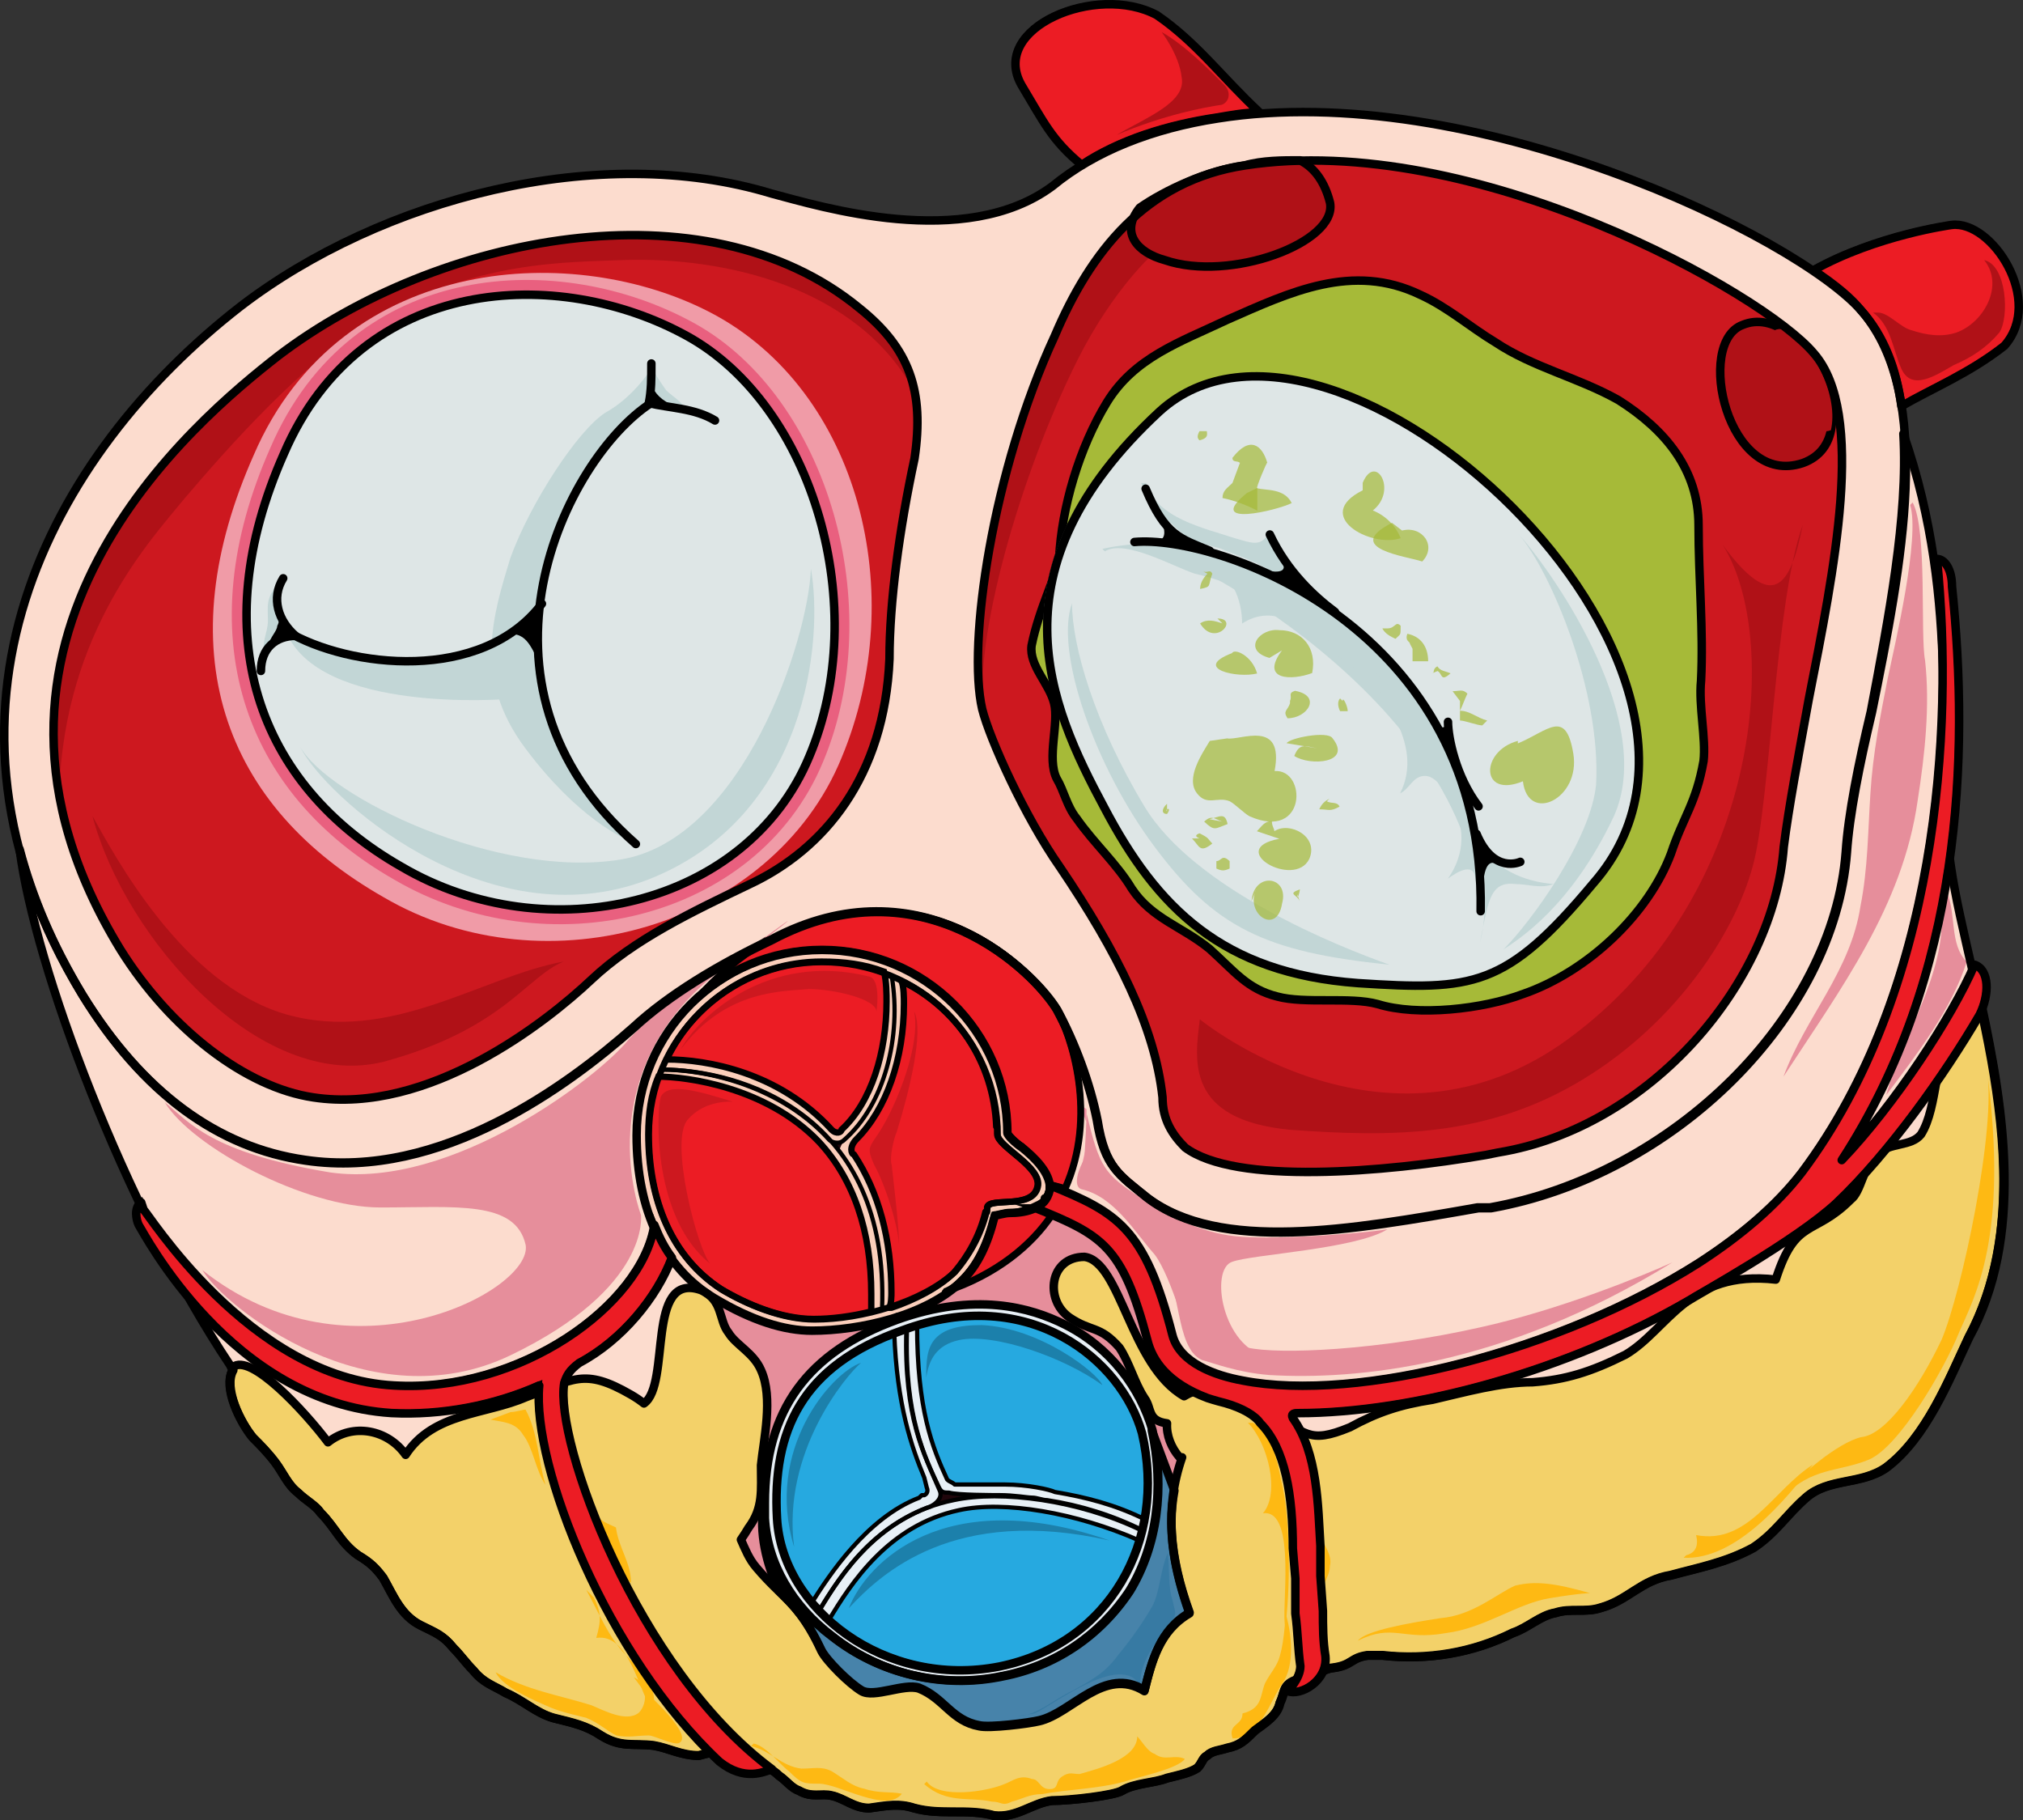
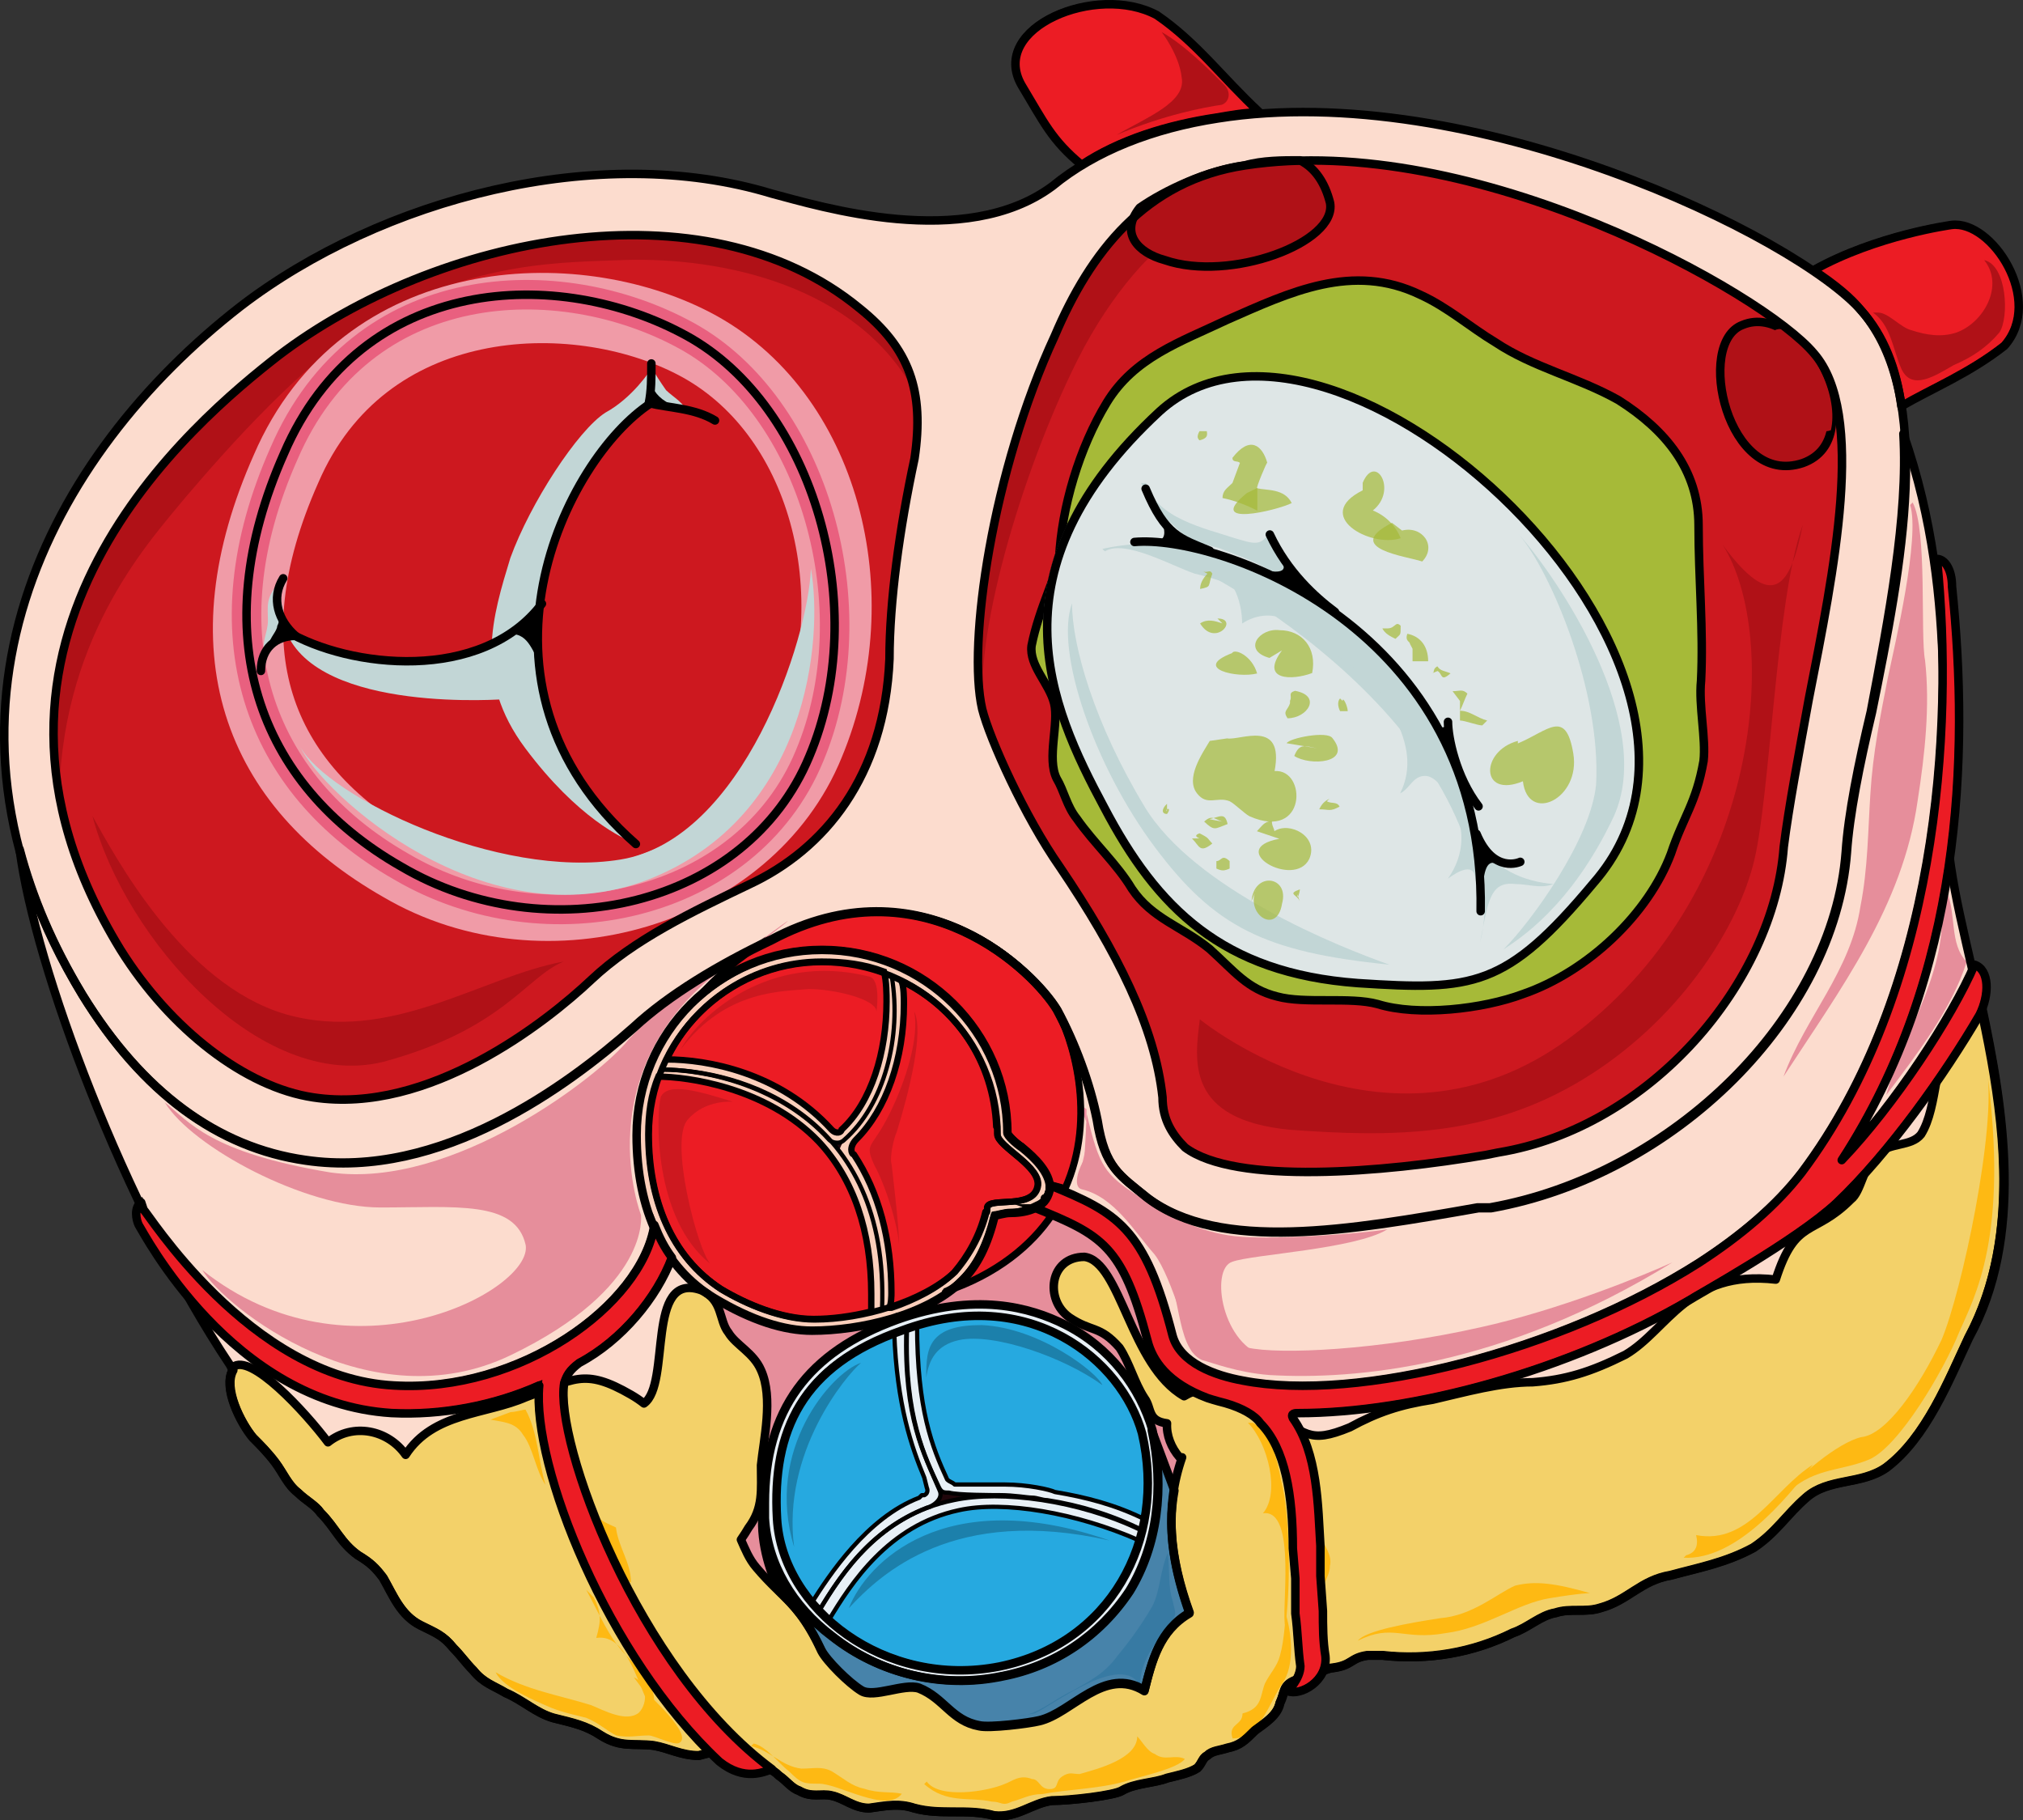
<svg xmlns="http://www.w3.org/2000/svg" version="1.1" id="Layer_1" x="0px" y="0px" width="238.454px" height="214.558px" viewBox="0 0 238.454 214.558" enable-background="new 0 0 238.454 214.558" xml:space="preserve">
  <rect x="0" y="0" width="238.454" height="214.558" fill="#333333" stroke="none" />
  <g>
    <path fill-rule="evenodd" clip-rule="evenodd" fill="#FCDCCE" d="M219.412,36.64c-7.681-8.858-46.082-27.46-75.917-22.735   c-7.681,1.181-14.474,3.838-19.496,7.972c-10.339,7.677-27.472,2.362-33.085,0.886c-20.382-6.2-46.081,0.591-62.623,13.287   C5.84,53.47-10.702,83.882,9.68,117.247c7.09,11.516,15.952,18.012,26.29,19.488c15.951,2.361,31.018-8.858,38.697-15.649   c4.136-3.839,10.043-7.382,16.246-10.335c17.725-9.448,31.018,3.839,33.676,8.268c2.068,3.839,3.84,8.563,4.727,12.992   c0.886,5.609,2.658,6.496,5.908,9.153c8.566,6.495,23.927,3.838,38.992,1.181c1.477,0,1.477,0,1.477,0   c21.564-3.838,40.47-22.44,41.946-41.928c0.296-4.429,1.477-10.334,2.954-16.535C224.138,66.462,227.978,46.679,219.412,36.64   L219.412,36.64z" />
    <path fill-rule="evenodd" clip-rule="evenodd" fill="#CD181F" d="M88.25,104.184c-6.791,3.249-13.582,6.497-18.602,11.222   c-5.314,5.02-19.192,15.946-32.774,13.879c-7.972-1.182-16.83-7.973-22.735-17.423c-22.44-36.616,9.153-62.603,18.602-69.985   c18.602-14.174,50.195-20.67,68.502-5.61c5.905,4.725,7.677,9.745,6.496,17.718c-1.771,8.269-2.953,16.832-2.953,23.624   C104.194,91.486,97.108,100.05,88.25,104.184L88.25,104.184z M213.147,82.332c-1.181,6.496-2.362,12.698-2.953,17.423   c-1.181,15.945-15.648,33.072-33.66,36.025c-1.476,0.296-1.476,0.296-1.476,0.296c-12.106,2.067-29.527,3.544-35.433-0.886   c-1.476-1.477-2.657-3.248-2.657-5.906c-0.886-8.269-5.314-17.127-12.105-27.167c-4.134-5.906-8.268-15.061-9.153-18.604   c-1.771-7.678,1.181-28.053,8.563-43.999l0,0c4.134-9.745,10.63-18.308,22.44-20.08c26.869-4.134,61.12,15.061,67.025,22.147   C219.938,48.668,216.099,67.271,213.147,82.332L213.147,82.332z" />
    <path fill-rule="evenodd" clip-rule="evenodd" fill="#A6BA38" stroke="#000000" stroke-miterlimit="10" d="M124.845,65.759   c0.295-5.908,2.363-12.998,5.615-18.316c3.251-5.316,8.571-7.09,14.187-9.748c7.389-3.25,14.777-6.795,22.758-2.954   c3.251,1.477,5.911,3.841,8.866,5.612c4.434,2.955,9.754,4.137,14.482,6.795c5.615,3.545,9.458,8.271,9.458,14.771   c0,6.204,0.591,12.407,0.296,18.316c-0.296,2.954,0.591,6.794,0.295,9.453c-0.887,5.022-2.364,6.499-3.842,10.931   c-2.66,7.09-9.754,13.884-17.438,16.543c-4.729,1.772-12.414,2.658-17.143,1.182c-3.251-0.887-8.571,0-11.822-0.887   c-3.547-0.886-5.024-2.954-7.98-5.612c-3.251-2.659-6.798-3.545-9.162-7.091c-1.773-2.953-4.434-5.316-6.502-8.271   c-1.182-1.477-1.478-3.249-2.364-4.727c-1.183-2.363,0.296-6.499-0.296-8.862c-0.591-2.363-2.955-4.431-2.66-6.794   c0.887-4.432,2.956-8.271,4.139-12.703" />
    <path fill-rule="evenodd" clip-rule="evenodd" fill="#B01117" d="M107.858,46.304L107.858,46.304c0,0,0,0,0,0.295V46.304   L107.858,46.304z M101.351,36.254c-18.34-15.074-49.99-8.571-68.626,5.616C25.035,48.077,2.257,66.402,6.991,93.3   c0.592-18.917,10.944-29.854,14.79-34.582c5.028-5.912,14.198-16.257,21.889-20.69c12.128-7.39,23.072-7.094,30.172-7.39   c11.24-0.295,27.213,2.956,34.017,15.666c-0.296-1.183-0.888-2.66-1.183-3.843C105.492,40.097,104.013,38.027,101.351,36.254   L101.351,36.254z" />
    <path fill-rule="evenodd" clip-rule="evenodd" fill="#B01117" d="M124.324,39.514L124.324,39.514   c-7.39,15.974-10.346,36.384-8.572,44.074c0,0.296,0.296,0.296,0.296,0.592c-1.478-8.282,4.139-28.101,10.938-41.708   c4.139-8.282,9.46-13.606,11.233-14.198c-4.139-3.254-4.139-3.254-4.139-3.254C129.646,28.865,126.689,33.894,124.324,39.514   L124.324,39.514z" />
    <path fill-rule="evenodd" clip-rule="evenodd" fill="#FCDCCE" d="M229.903,102.115c-2.066-13.28,1.477-30.692-5.61-51.056   c0.591,9.738-1.771,21.839-3.838,32.758c-1.477,6.197-2.657,12.1-2.952,16.527c-1.477,19.478-20.373,38.069-41.927,41.906   c-1.477,0-1.477,0-1.477,0c-15.059,2.656-30.412,5.313-38.975-1.181c-3.248-2.656-5.02-3.541-5.905-9.148   c-0.886-4.427-2.657-9.148-4.724-12.985c-2.658-4.427-15.944-17.707-33.66-8.264c-6.2,2.951-12.105,6.493-16.238,10.33   c-7.678,6.787-22.735,18.002-38.68,15.641c-10.334-1.476-19.191-7.968-26.277-19.478c-3.544-5.902-5.906-11.51-7.383-17.117   c1.772,13.871,12.401,42.202,24.803,60.794c0.295,0.591,0.295,0.591,0.295,0.591c-1.182,2.065,0.886,6.197,2.362,7.968   c0.886,0.886,1.771,1.771,2.657,2.951c0.886,1.181,1.477,2.656,2.657,3.542c0.886,0.885,2.067,1.476,2.657,2.36   c1.771,1.771,2.362,3.542,4.43,5.018c1.476,0.885,2.066,1.476,2.952,2.656c1.181,2.065,2.066,4.426,4.429,5.606   c1.771,0.886,2.657,1.181,3.838,2.656c0.887,0.886,1.477,1.771,2.362,2.656c1.181,1.476,2.362,1.771,3.839,2.656   c2.066,0.886,3.543,2.36,5.609,2.951c2.362,0.59,3.839,0.886,5.61,2.065c2.362,1.476,3.839,0.886,6.2,1.181   c1.771,0.295,3.248,1.181,5.314,1.181c1.182-0.295,1.771-0.59,3.248,0c1.182,0.59,2.362,1.18,3.543,1.18   c1.182,0.296,1.771,0.296,2.658,1.182c0.885,0.59,1.476,1.475,2.361,1.77c1.477,0.886,2.657,0.296,3.838,0.591   c1.477,0.295,2.658,1.476,4.43,1.476c2.066-0.295,3.543-0.59,5.314,0c3.248,0.885,6.201,0,9.448,0.885   c2.657,0.296,4.429-1.475,6.791-1.77c2.067,0,7.382-0.591,8.268-1.182c1.476-0.885,3.838-0.885,5.314-1.475   c1.181-0.295,2.657-0.591,3.543-1.181c0.591-0.591,0.591-1.181,1.181-1.476c0.591-0.59,1.477-0.59,2.362-0.886   c1.477-0.295,2.067-0.886,3.248-2.065c1.181-0.886,2.657-1.771,2.952-3.246c0.591-1.181,0.296-2.066,1.772-2.656   c0.886-0.591,2.066-0.591,2.952-0.886c0.295-0.295,1.181-0.59,1.477-0.59c2.361-0.296,2.066-1.181,4.134-1.476   c0.59,0,1.181,0,1.771,0c5.314,0.59,10.629-0.295,15.354-2.656c1.771-0.59,3.247-2.066,5.019-2.361c1.772-0.59,3.544,0,5.315-0.59   c3.247-0.886,4.724-3.246,8.267-3.837c3.248-0.885,6.496-1.476,9.744-3.246c2.657-1.771,3.838-3.837,6.2-5.902   c2.657-2.36,6.496-1.476,9.448-3.541c4.725-3.542,7.382-10.329,9.744-15.347C241.418,139.89,231.97,116.28,229.903,102.115   L229.903,102.115z" />
    <path fill-rule="evenodd" clip-rule="evenodd" fill="#E68E9B" d="M84.07,147.279c-1.771,2.366-0.59,5.323-0.295,7.985   c0.591,4.437,0.591,8.577,0.887,13.014c0.295,5.324-0.887,12.718,2.067,17.45c3.84,6.211,17.428,2.958,21.268-1.479   c4.431-5.62,7.68-10.647,14.474-13.31c2.068-0.888,5.612-2.958,7.976-1.479c1.182,0.887,1.182,2.662,1.477,4.141   c1.478,3.253,6.499,4.141,9.748,2.957c5.907-2.365,1.182-7.098-0.886-10.647c-2.068-3.253-3.25-6.802-4.432-10.647   c-1.477-3.845-5.021-10.056-9.452-11.535c-6.498-2.07-13.587,1.184-19.79,2.662" />
    <path fill-rule="evenodd" clip-rule="evenodd" fill="#E8F0F6" d="M105.72,155.478c-10.611,3.852-15.622,10.664-15.622,21.623   c0,0.593,0,1.186,0,1.777c0.294,5.332,3.242,10.367,7.958,13.922c5.601,4.442,12.969,6.22,20.043,4.739   c6.189-1.185,11.495-4.739,15.032-10.071c3.242-5.332,4.127-12.145,2.653-18.957c-1.475-5.035-5.012-9.774-10.316-12.44   C121.341,153.997,114.857,152.22,105.72,155.478L105.72,155.478z" />
    <path fill-rule="evenodd" clip-rule="evenodd" fill="#20060B" d="M106.261,156.755c-11.787,4.139-15.323,11.822-14.734,22.167   c0.59,10.64,12.672,20.098,26.228,17.438c12.966-2.659,19.743-14.777,16.797-27.486   C132.194,160.302,121.291,151.14,106.261,156.755L106.261,156.755z" />
    <path fill="none" stroke="#F09BA7" stroke-width="8.28" stroke-linecap="round" stroke-linejoin="round" stroke-miterlimit="8" d="   M95.382,87.708c-7.081,17.41-30.979,24.492-48.092,14.459C30.179,92.43,24.278,76.495,33.719,55.25   c9.146-21.245,33.929-22.13,48.091-14.753C97.152,48.464,102.758,70.004,95.382,87.708L95.382,87.708z" />
    <path fill="none" stroke="#E9607F" stroke-width="3.48" stroke-linecap="round" stroke-linejoin="round" stroke-miterlimit="8" d="   M95.387,89.175c-7.37,17.711-30.957,23.024-48.058,12.988c-17.1-9.74-23.291-27.451-13.857-48.705   c9.141-21.253,32.432-22.139,47.469-13.873C95.977,47.85,102.758,71.76,95.387,89.175L95.387,89.175z" />
-     <path fill-rule="evenodd" clip-rule="evenodd" fill="#DEE6E6" d="M95.328,89.115c-7.371,17.711-30.957,23.024-48.059,12.988   c-17.1-9.741-23.291-27.452-13.856-48.705c9.14-21.253,32.432-22.139,47.468-13.874C95.917,47.79,102.698,71.7,95.328,89.115   L95.328,89.115z" />
    <path fill-rule="evenodd" clip-rule="evenodd" fill="#C2D6D6" d="M74.89,99.42c-21.512-18.896-8.252-45.467,1.768-51.962   c0-2.066,0-3.838,0-3.838s-2.063,3.247-5.304,5.019c-3.241,2.066-8.841,10.629-11.198,17.124c-2.063,6.79-4.42,14.171,1.768,22.438   C68.113,96.468,73.417,98.829,74.89,99.42L74.89,99.42z" />
    <path fill-rule="evenodd" clip-rule="evenodd" fill="#C2D6D6" d="M33.698,74.37c7.383,4.459,23.033,6.242,30.12-3.271   c-2.066,4.757-4.134,11.296-4.134,11.296S37.537,84.18,33.698,74.37L33.698,74.37z" />
    <path fill-rule="evenodd" clip-rule="evenodd" fill="#DEE6E6" d="M136.224,48.396c-20.116,18.617-13.017,34.575-6.508,46.691   c6.212,11.82,13.903,19.503,29.878,20.685c13.607,0.887,17.453,0.592,27.808-11.82C209.588,78.539,156.636,29.779,136.224,48.396   L136.224,48.396z" />
    <path fill-rule="evenodd" clip-rule="evenodd" fill="#C2D6D6" d="M174.466,107.34c0.592-33.521-31.05-44.4-40.809-43.519   C139.572,64.998,172.692,82.347,174.466,107.34L174.466,107.34z" />
    <path fill-rule="evenodd" clip-rule="evenodd" fill="#B01117" stroke="#000000" stroke-linecap="round" stroke-linejoin="round" stroke-miterlimit="10" d="   M153.23,18.899c-2.065,0-4.427,0-6.493,0.588c-4.428,0.588-9.445,2.939-12.397,4.996c-2.361,2.938-0.295,5.29,2.952,6.172   c7.674,2.645,20.366-2.058,19.481-6.76C156.182,21.545,155.001,19.781,153.23,18.899L153.23,18.899z" />
    <path fill-rule="evenodd" clip-rule="evenodd" fill="#FBCFBB" d="M74.978,133.749c0,8.857,3.248,15.649,9.153,19.192   c4.429,2.657,8.268,3.838,11.516,3.838c5.61,0,13.583-1.771,17.717-5.905c1.771-1.771,2.952-4.133,3.839-7.677   c0.295,0,1.181-0.295,1.771-0.295c1.477,0,4.133-0.296,4.724-2.657v-0.295c0-1.772-1.771-3.544-3.247-4.725   c-0.887-0.591-1.772-1.477-1.772-1.771l0,0c0-11.811-9.743-21.555-21.851-21.555C84.722,111.899,74.978,121.644,74.978,133.749   L74.978,133.749z" />
    <path fill-rule="evenodd" clip-rule="evenodd" fill="#20060B" d="M84.996,151.925c-5.916-3.829-8.578-10.604-8.578-18.262   c0-11.192,9.17-20.323,20.41-20.323c11.536,0,20.706,9.131,20.706,20.323c0,1.473,5.324,3.829,4.733,6.186   c-0.592,2.65-5.621,1.178-5.916,2.356c-0.592,2.945-2.071,5.597-3.846,7.658c-3.846,3.534-10.945,5.597-16.564,5.597   C92.095,155.46,87.955,153.692,84.996,151.925L84.996,151.925z" />
    <path fill-rule="evenodd" clip-rule="evenodd" fill="#FBCFBB" d="M77.9,126.06c-0.89,2.353-1.482,4.998-1.482,7.645   c0,7.644,2.667,14.406,8.592,18.228c2.963,1.765,7.109,3.528,10.961,3.528c2.37,0,5.333-0.294,7.999-1.176   C104.858,131.352,87.379,126.06,77.9,126.06L77.9,126.06z" />
    <path fill-rule="evenodd" clip-rule="evenodd" fill="#FBCFBB" d="M99.513,134.348c4.72-4.143,6.785-12.132,5.605-19.232   c-2.36-1.184-5.311-1.775-8.261-1.775c-8.555,0-15.93,5.325-18.88,12.724c5.605,0,14.16,2.07,19.766,8.284   C98.039,134.644,98.923,134.939,99.513,134.348L99.513,134.348z" />
    <path fill-rule="evenodd" clip-rule="evenodd" fill="#EC1C24" stroke="#000000" stroke-width="0.75" stroke-miterlimit="10" d="   M104.498,118.07c0-0.888,0-2.365-0.294-3.548c-2.356-0.887-4.713-1.183-7.364-1.183c-7.952,0-15.021,4.73-18.262,11.53   c4.713,0,13.255,1.479,19.44,8.278c0.589,0.591,1.179,0.296,1.179,0C102.731,129.896,104.498,123.983,104.498,118.07   L104.498,118.07z" />
    <path fill-rule="evenodd" clip-rule="evenodd" fill="#FBCFBB" d="M116.866,138.743c0.296-2.065,0.593-4.721,0.593-5.016   c0-8.262-5.037-15.638-12.443-18.588c1.186,7.081-0.889,14.752-5.332,18.883c0,0.295-1.186,1.475-0.593,2.359   c2.963,4.131,5.036,10.031,4.74,17.998c3.259-0.885,6.518-2.36,8.591-4.426c1.777-2.065,3.26-4.721,3.852-7.671   C116.273,142.283,116.866,140.808,116.866,138.743L116.866,138.743z" />
    <path fill-rule="evenodd" clip-rule="evenodd" fill="#EC1C24" stroke="#000000" stroke-width="0.75" stroke-linecap="round" stroke-linejoin="round" stroke-miterlimit="10" d="   M117.535,133.669c0-0.296,0-0.593,0-0.889c-0.038,0-0.07,0.015-0.107,0.018c-0.318-7.609-4.648-14.042-11.176-17.178   c0.295,0.592,0.295,2.074,0.295,2.666c0,6.52-2.064,12.445-5.604,16.001c-0.885,0.889-0.59,1.778-0.295,1.778   c2.949,4.444,4.424,10.074,4.424,16.297c0,0.296,0,1.48-0.295,1.777c0.295,0,0.295,0,0.295,0c2.654-0.889,5.604-2.37,7.373-4.148   c1.661-1.947,3.053-4.42,3.706-7.166c0.069,0.008,0.128,0.035,0.201,0.035c0-0.297,0-0.297,0-0.594   c0.296-1.186,5.323,0.297,5.915-2.371C122.858,137.523,117.535,135.151,117.535,133.669z" />
    <path fill-rule="evenodd" clip-rule="evenodd" fill="#E8F0F6" d="M134.498,180.355c-7.349-3.552-16.461-4.735-22.046-3.552   c-8.819,1.775-13.228,8.584-15.874,13.023c4.998,5.032,12.935,7.992,21.165,6.513C126.561,194.563,132.734,188.348,134.498,180.355   L134.498,180.355z" />
    <path fill-rule="evenodd" clip-rule="evenodd" fill="#26A9E0" d="M113.006,178.003c-8.265,1.774-12.692,8.577-15.349,13.014   c5.018,4.437,12.396,6.803,20.071,5.324c8.265-1.774,14.168-7.395,16.529-14.789C126.878,178.298,118.32,176.819,113.006,178.003   L113.006,178.003z" />
    <path fill-rule="evenodd" clip-rule="evenodd" fill="#E8F0F6" d="M106.834,156.703c-0.296,10.352,2.074,14.788,3.853,18.633   c0.296,0.592,0.592,0.592,1.186,0.592c0.889,0.296,5.333,0.296,5.926,0.296c1.778,0,3.26,0.295,3.853,0.295   s1.185,0.296,1.778,0.296c3.852,0.592,7.704,1.774,11.26,3.55v0.295l0,0c0.889-3.549,0.889-7.689,0-11.83   C132.319,160.253,121.651,151.38,106.834,156.703L106.834,156.703z" />
    <path fill-rule="evenodd" clip-rule="evenodd" fill="#26A9E0" d="M134.692,168.782c-2.364-8.254-12.411-16.803-26.594-12.676   c0,10.023,1.772,14.444,3.546,18.277c0.295,0.294,0.591,0.294,0.887,0.589c0.886,0,5.022,0,5.909,0c2.659,0,5.319,0.59,5.909,0.885   c3.547,0.589,7.092,1.474,10.638,3.242C135.578,175.857,135.578,172.319,134.692,168.782L134.692,168.782z" />
    <path fill-rule="evenodd" clip-rule="evenodd" fill="#E8F0F6" d="M106.312,156.78c-11.826,4.126-15.374,11.789-14.783,22.104   c0,4.127,2.365,8.253,5.618,11.495l0,0c0,0-0.296-0.295-0.592-0.59c2.365-3.831,5.913-9.432,12.714-12.084   c0.295,0,2.068-0.885,1.478-2.063c-1.774-4.126-4.14-8.547-3.843-18.862C106.607,156.78,106.312,156.78,106.312,156.78   L106.312,156.78z" />
    <path fill-rule="evenodd" clip-rule="evenodd" fill="#26A9E0" d="M108.357,176.526L108.357,176.526L108.357,176.526   L108.357,176.526L108.357,176.526z M109.243,175.345c-0.295-1.183-0.295-1.183-0.295-1.183c-1.477-3.547-3.248-8.571-3.543-17.143   c-11.22,4.138-14.467,11.526-13.876,21.871c0,3.547,1.771,7.094,4.133,10.049c2.066-3.251,6.496-10.049,12.695-12.413   c0.295-0.295,0.295-0.295,0.295-0.295s0,0,0.296,0C109.539,175.936,109.243,175.345,109.243,175.345L109.243,175.345z" />
    <path fill-rule="evenodd" clip-rule="evenodd" fill="#EC1C24" stroke="#000000" stroke-width="0.75" stroke-miterlimit="10" d="   M77.599,126.899c-0.886,2.062-1.182,4.417-1.182,6.772c0,7.655,2.658,14.427,8.563,18.255c2.953,1.767,7.087,3.533,10.926,3.533   c2.067,0,4.429-0.295,6.791-0.884c0-0.589,0-1.472,0-2.061c0-7.361-2.066-13.544-6.2-17.961   C90.296,128.077,80.847,126.899,77.599,126.899L77.599,126.899z" />
    <path fill-rule="evenodd" clip-rule="evenodd" fill="#F3D169" d="M206.652,182.392c2.657-1.771,3.838-3.836,6.2-5.901   c2.657-2.36,6.495-1.476,9.447-3.541c4.725-3.541,7.382-10.328,9.743-15.345c6.495-12.098,4.134-27.441,1.182-40.425   c-0.887,0.886-1.771,2.065-2.658,3.246c-2.656,3.836-2.066,10.032-4.133,13.278c-1.181,1.476-3.543,0.885-5.314,2.36   c-1.477,1.476-1.771,4.427-2.952,5.312c-4.429,4.426-6.495,2.065-8.857,9.442c-10.334-1.181-12.695,5.901-17.715,8.853   c-4.134,2.065-7.086,2.95-10.924,3.246c-3.838,0-7.972,1.18-11.81,2.064c-3.839,0.591-6.496,1.476-9.743,3.246   c-5.02,2.066-5.02,0.59-9.743-1.771c-1.181-0.885-7.677-2.655-8.857-2.36c-3.838,1.476-3.543,5.312-1.477,7.672   c0.296,0,0.296,0,0.296,0c-2.067,5.901-1.477,11.803,0.886,18.295c-3.543,2.065-4.429,5.606-5.314,9.147   c-4.725-2.951-8.563,2.655-12.4,3.541c-1.181,0.295-5.904,0.885-7.086,0.59c-3.248-0.59-4.133-3.246-7.086-4.426   c-1.771-0.591-5.314,1.18-6.791,0.295c-1.476-0.886-4.133-3.541-4.723-4.722c-2.658-5.606-4.43-5.901-7.677-9.737   c-1.771-2.065-1.771-4.722-4.134-6.491c-2.361-2.066-3.248-0.295-4.724-3.246c-2.952-4.721-0.296-7.377-5.905-10.623   s-6.79-1.771-12.4,0.295c-4.724,2.066-10.924,1.771-14.171,6.787c-2.067-2.951-6.2-3.836-9.153-1.476   c-2.656-3.541-9.152-10.622-11.219-8.853c0,0.296,0,0.296,0,0.296c-1.182,2.065,0.886,6.196,2.361,7.967   c0.887,0.886,1.771,1.771,2.658,2.95c0.885,1.181,1.476,2.656,2.656,3.541c0.887,0.886,2.067,1.476,2.658,2.361   c1.771,1.77,2.361,3.541,4.428,5.016c1.477,0.886,2.067,1.476,2.953,2.656c1.181,2.065,2.066,4.426,4.429,5.606   c1.771,0.885,2.657,1.181,3.838,2.655c0.886,0.886,1.476,1.771,2.362,2.656c1.181,1.475,2.361,1.77,3.838,2.655   c2.066,0.886,3.543,2.36,5.609,2.95c2.362,0.591,3.838,0.886,5.609,2.066c2.362,1.475,3.838,0.885,6.201,1.18   c1.771,0.295,3.247,1.181,5.313,1.181c1.181-0.295,1.771-0.59,3.248,0c1.181,0.59,2.362,1.181,3.543,1.181   c1.181,0.295,1.771,0.295,2.657,1.18c0.886,0.59,1.477,1.476,2.361,1.771c1.477,0.886,2.658,0.295,3.839,0.591   c1.476,0.295,2.657,1.475,4.429,1.475c2.066-0.295,3.543-0.59,5.314,0c3.247,0.886,6.199,0,9.447,0.886   c2.657,0.295,4.429-1.476,6.791-1.771c2.066,0,7.381-0.59,8.267-1.181c1.477-0.885,3.838-0.885,5.314-1.476   c1.181-0.295,2.657-0.59,3.543-1.18c0.59-0.59,0.59-1.181,1.181-1.476c0.591-0.59,1.477-0.59,2.362-0.886   c1.476-0.295,2.066-0.885,3.247-2.064c1.182-0.886,2.657-1.771,2.953-3.246c0.59-1.181,0.295-2.066,1.771-2.656   c0.886-0.59,2.066-0.59,2.952-0.885c0.295-0.295,1.181-0.59,1.477-0.59c2.361-0.296,2.066-1.181,4.133-1.476   c0.591,0,1.181,0,1.771,0c5.314,0.59,10.629-0.296,15.353-2.656c1.771-0.59,3.248-2.065,5.02-2.36c1.771-0.59,3.543,0,5.314-0.59   c3.247-0.886,4.724-3.246,8.267-3.836C200.157,184.752,203.404,184.162,206.652,182.392L206.652,182.392z" />
    <path fill-rule="evenodd" clip-rule="evenodd" fill="#EC1C24" stroke="#000000" stroke-width="0.75" stroke-miterlimit="10" d="   M121.886,142.312L121.886,142.312c0.293,0,0.293,0,0.293-0.292c-1.172,0.583-2.344,0.874-3.223,0.874   c-0.586,0-1.465,0.292-1.758,0.292c-0.879,3.497-2.051,5.829-3.81,7.577c-0.586,0.583-1.172,1.166-2.052,1.457l0,0   c6.154-2.04,10.256-5.537,12.601-9.034C123.352,142.894,122.766,142.603,121.886,142.312L121.886,142.312z" />
    <path fill-rule="evenodd" clip-rule="evenodd" fill="#EC1C24" stroke="#000000" stroke-width="0.75" stroke-miterlimit="10" d="   M118.701,133.339L118.701,133.339c0,0.294,0.886,1.176,1.772,1.764c1.182,1.176,2.955,2.646,3.251,4.409   c0.59,0.294,1.182,0.294,1.772,0.588c3.841-8.524,0.887-17.931-1.183-21.458c-0.295-0.295-0.59-0.883-0.886-1.176   c-3.842-5.292-16.253-15.286-32.505-6.762c-0.296,0-0.592,0-0.887,0.294c-2.955,1.764-5.615,4.115-7.979,6.761   c3.842-3.527,9.16-5.879,14.775-5.879C108.949,111.88,118.701,121.581,118.701,133.339L118.701,133.339z" />
    <path fill-rule="evenodd" clip-rule="evenodd" fill="#F3B2BC" d="M123.458,141.18c0-0.36,0.239-0.72,0.239-1.08   C123.698,140.46,123.458,140.819,123.458,141.18L123.458,141.18z" />
    <path fill-rule="evenodd" clip-rule="evenodd" fill="#EC1C24" stroke="#000000" stroke-width="0.75" stroke-miterlimit="10" d="   M120.34,9.964c2.66,4.414,3.546,6.474,7.093,9.416c4.434-2.942,10.049-4.708,15.961-5.591c1.772-0.294,3.251-0.589,5.024-0.589   c-4.434-4.119-7.39-8.238-12.118-11.476C129.207-2.101,116.498,3.196,120.34,9.964L120.34,9.964z" />
    <path fill-rule="evenodd" clip-rule="evenodd" fill="#EC1C24" stroke="#000000" stroke-width="0.75" stroke-miterlimit="10" d="   M229.983,26.453c0,0-8.883,1.187-16.285,5.342c2.665,1.78,4.441,3.265,5.626,4.748c2.665,2.968,4.146,6.825,4.737,11.276   c3.553-2.077,7.994-3.857,12.14-7.122C240.938,35.356,234.72,25.859,229.983,26.453L229.983,26.453z" />
    <path fill-rule="evenodd" clip-rule="evenodd" fill="#4783AA" d="M138.368,175.631c-0.886-2.364-1.771-4.728-2.656-7.091   c1.476,6.795,0.59,13.591-2.656,18.909c-3.542,5.318-8.854,8.864-15.051,10.046c-7.083,1.478-14.461-0.295-20.067-4.728   c-4.723-3.546-7.674-8.568-7.969-13.887c0-0.591,0-1.182,0-1.772c-0.59,3.545,0.295,7.091,1.771,10.341   c1.771,1.772,3.247,3.25,5.017,7.091c0.591,1.183,3.247,3.842,4.723,4.728c1.476,0.887,5.017-0.886,6.787-0.295   c2.951,1.182,3.837,3.841,7.083,4.432c1.181,0.296,5.902-0.296,7.083-0.591c3.836-0.887,7.673-6.5,12.395-3.546   c0.886-3.545,1.771-7.091,5.313-9.159C138.368,185.086,137.482,180.358,138.368,175.631L138.368,175.631z" />
    <path fill-rule="evenodd" clip-rule="evenodd" fill="#FEB913" d="M160.058,193.38c4.119-2.065,5.295,0,10.297-0.885   c4.707-0.591,8.531-3.541,12.355-4.131c3.531-0.59,4.708-0.59,4.708-0.59c-4.119-1.18-6.473-1.475-8.826-0.885   c-2.06,0.885-5.001,3.54-8.826,3.835C165.942,191.314,160.941,192.199,160.058,193.38L160.058,193.38z" />
    <path fill-rule="evenodd" clip-rule="evenodd" fill="#FEB913" d="M210.218,176.46c3.256-3.537,6.512-2.947,10.063-4.421   s8.88-10.61,10.656-15.032c1.776-4.126,5.92-11.199,3.256-30.947c1.185,6.779-2.96,26.232-5.328,31.832   c-2.664,5.6-6.512,11.199-9.472,11.494C216.73,169.976,211.698,174.102,210.218,176.46L210.218,176.46z" />
    <path fill-rule="evenodd" clip-rule="evenodd" fill="#C2D6D6" d="M129.938,64.694c7.957-1.755,15.619,0.293,20.04,7.605   c-2.947-2.633-5.305-3.803-9.136-4.68c-2.652-0.878-8.252-4.096-10.609-2.633" />
    <path fill-rule="evenodd" clip-rule="evenodd" fill="#C2D6D6" d="M142.298,67.02c2.937,0.294,4.111,3.823,4.111,6.471   c3.23-2.059,5.874-0.294,8.811,1.177c3.524,2.059,6.755,3.823,9.397,7.353" />
    <path fill-rule="evenodd" clip-rule="evenodd" fill="#C2D6D6" d="M159.098,76.38c0.89,0.887,1.483,2.068,2.076,2.955   c1.187,1.772,2.373,3.25,3.263,5.318c1.482,2.955,2.076,5.909,0.593,8.864c1.187-0.591,1.483-2.068,2.966-2.068   c1.187,0,2.373,1.772,2.967,2.659c1.779,3.25,1.779,6.501-0.297,9.456c1.187-0.887,3.263-2.068,3.263,0.295   c0.89-1.182-0.297-5.022-0.593-6.501c-0.594-3.841-2.373-8.273-4.449-11.523" />
    <path fill-rule="evenodd" clip-rule="evenodd" fill="#C2D6D6" d="M174.458,111.06c0.894-3.283,0.596-8.059,0-11.64   c1.787,2.984,5.064,4.477,8.64,4.775c-1.489,0.597-2.979,0-4.469,0c-2.384-0.299-2.979,1.193-3.575,3.88" />
    <path fill-rule="evenodd" clip-rule="evenodd" fill="#C2D6D6" d="M134.498,56.939c0.595,1.179,1.189,1.768,1.784,2.946   c0.595,0.883,1.486,1.473,2.379,2.355c1.486,1.473,2.676,1.768,5.054,2.356c2.082,0.884,4.163,1.473,5.946,2.651   c1.487,0.589,3.568,2.356,4.758,2.65c-2.379-2.65-3.568-4.418-4.758-7.363c-0.892,2.062-2.081,1.473-4.162,0.884   c-3.567-1.179-9.217-2.356-10.406-6.48" />
    <path fill-rule="evenodd" clip-rule="evenodd" fill="#C2D6D6" d="M134.905,95.062c5.893,9.764,22.98,16.567,28.873,18.639   c-14.731-1.479-20.624-4.438-27.694-13.904c-7.071-9.467-11.785-23.075-9.723-28.696C126.361,76.129,129.012,85.3,134.905,95.062   L134.905,95.062z" />
    <path fill-rule="evenodd" clip-rule="evenodd" fill="#C2D6D6" d="M188.136,92.434c-0.59,6.489-7.672,16.222-10.918,19.466   c1.771-1.18,7.967-5.014,12.983-15.632c5.017-10.912-6.492-28.019-11.213-33.328C182.825,67.364,188.726,81.521,188.136,92.434   L188.136,92.434z" />
    <path fill-rule="evenodd" clip-rule="evenodd" fill="#C2D6D6" d="M76.658,43.02c0.617,1.188,1.234,2.078,1.852,2.969   c0.926,0.891,2.16,1.484,2.469,2.671c-1.234-0.593-2.777-0.89-4.012-1.187" />
    <path fill-rule="evenodd" clip-rule="evenodd" fill="#C2D6D6" d="M32.759,68.819c-1.473,1.738-1.178,2.607-1.178,4.345   c0,1.448-0.884,2.607-0.295,4.056c0.59-0.869,1.179-2.607,2.651-2.317" />
    <path fill-rule="evenodd" clip-rule="evenodd" fill="#C2D6D6" d="M35.378,88.005c2.656,5.616,21.838,23.055,41.021,15.666   c18.887-7.39,20.658-28.375,19.183-36.651c-0.296,8.276-7.968,31.922-22.429,34.286C58.693,103.671,38.625,93.917,35.378,88.005   L35.378,88.005z" />
    <path fill-rule="evenodd" clip-rule="evenodd" fill="#B01117" stroke="#000000" stroke-linecap="round" stroke-linejoin="round" stroke-miterlimit="10" d="   M212.497,54.579c-8.874,2.961-12.719-14.207-7.099-16.279C212.497,35.34,220.778,51.62,212.497,54.579L212.497,54.579z" />
    <path fill-rule="evenodd" clip-rule="evenodd" fill="#B01117" d="M10.898,96.18c3.842,14.486,19.801,32.521,34.281,28.973   c14.186-3.844,16.846-10.052,21.279-11.825c-9.753,1.773-20.393,9.756-32.805,6.208C21.537,115.987,13.558,100.91,10.898,96.18   L10.898,96.18z" />
    <path fill-rule="evenodd" clip-rule="evenodd" fill="#B01117" d="M203.061,64.227c6.783,10.65,4.719,40.53-17.104,57.394   c-21.823,17.159-44.53-1.479-44.53-1.479c-0.59,4.733-1.77,11.834,10.616,13.017c12.091,0.888,23.297,0.888,34.504-5.917   c11.206-6.804,17.988-17.455,20.053-25.146c2.064-7.396,2.654-31.359,5.897-40.235C211.024,69.256,208.959,72.214,203.061,64.227   L203.061,64.227z" />
    <path fill-rule="evenodd" clip-rule="evenodd" fill="#CD181F" d="M80.258,123.659c2.068-3.84,10.343-11.52,22.162-8.565   c1.478,0.295,0.887,4.135,0.887,4.135c0-1.477-5.023-2.658-7.979-2.658C92.374,116.866,85.578,116.57,80.258,123.659   L80.258,123.659z" />
    <path fill-rule="evenodd" clip-rule="evenodd" fill="#CD181F" d="M86.378,129.854c-3.803-1.177-7.605-2.354-8.482-0.589   c-0.586,2.061-0.878,14.419,5.85,19.715c-1.463-1.471-4.973-14.712-2.633-17.066C83.161,129.56,86.378,129.854,86.378,129.854   L86.378,129.854z" />
    <path fill-rule="evenodd" clip-rule="evenodd" fill="#CD181F" d="M105.693,133.436c-0.295,0.593-0.885,2.962-0.59,3.851   c0.295,2.666,0.885,7.404,0.885,9.773c0-2.073-1.475-7.107-2.949-9.773c-1.181-2.666-0.295-1.777,1.77-5.924   s3.54-9.181,2.949-12.143C108.938,121.589,107.167,128.697,105.693,133.436L105.693,133.436z" />
    <path fill-rule="evenodd" clip-rule="evenodd" fill="#1C80AB" d="M130.778,181.569c-19.495-6.789-28.652,2.656-30.72,7.971   C103.898,185.407,112.464,177.437,130.778,181.569L130.778,181.569z" />
    <path fill-rule="evenodd" clip-rule="evenodd" fill="#1C80AB" d="M109.178,162.375c0-1.771,0-3.54,1.187-4.72   c0.889-0.886,2.372-1.476,5.338-1.476c6.821,0.295,13.643,5.604,14.235,7.08c-4.448-3.245-12.753-6.195-16.904-5.31   C110.365,158.54,109.474,160.31,109.178,162.375L109.178,162.375z" />
    <path fill-rule="evenodd" clip-rule="evenodd" fill="#1C80AB" d="M93.606,182.34c-3.508-11.447,4.384-20.546,7.892-21.72   C99.744,162.087,92.144,171.187,93.606,182.34L93.606,182.34z" />
    <path fill-rule="evenodd" clip-rule="evenodd" fill="#377AA3" d="M119.858,202.26c2.37,0,4.444-2.067,6.518-2.954   c2.073-1.182,3.851-2.067,5.333-4.135c1.48-1.772,2.962-3.84,4.146-5.908c0.89-1.772,0.89-4.135,1.778-6.203   c0.296,2.068,0,3.84,0.592,5.612c0.297,1.478,0.593,1.478-0.296,2.659c-1.777,2.362-3.555,4.431-3.555,7.384   c-2.074-4.135-10.369,2.363-12.443,3.249" />
    <path fill-rule="evenodd" clip-rule="evenodd" fill="#B01117" d="M136.924,3.78c2.653,1.478,5.601,4.434,7.369,6.207   c0.885,0.887,0.59,2.069-0.295,2.365c-2.063,0.296-6.779,1.183-12.381,3.547c3.538-2.068,8.254-3.843,7.665-6.799   C138.988,6.44,136.924,3.78,136.924,3.78L136.924,3.78z" />
    <path fill-rule="evenodd" clip-rule="evenodd" fill="#B01117" d="M220.778,36.841c2.085,1.472,2.383,4.415,3.275,6.476   c1.191,2.943,4.169,0.883,6.254-0.294c2.084-0.884,3.871-2.061,5.359-3.827c1.191-1.766,0.894-7.947-1.786-8.536   c2.382,2.943,0,7.359-3.275,8.536c-1.787,0.589-3.573,0.294-5.36-0.294c-1.191-0.295-2.68-2.061-3.871-2.061" />
    <path fill-rule="evenodd" clip-rule="evenodd" fill="#FEB913" d="M75.597,198.888c0.889,0.894,6.221,5.66,4.443,6.554   c-0.592,0.298-2.962-0.894-3.555-0.894c-1.48,0-2.369,0.298-3.85,0c-1.186-0.596-2.074-1.489-3.555-2.086   c-1.186-0.297-2.666-0.596-4.146-1.191c-2.074-0.894-5.629-2.383-6.518-4.171c3.555,2.085,7.406,2.682,11.256,3.873   c1.481,0.596,4.147,2.086,5.629,0.894c1.184-1.191,0.888-3.575-0.594-4.171" />
    <path fill-rule="evenodd" clip-rule="evenodd" fill="#FEB913" d="M88.833,205.5c1.48,0.296,2.961,2.365,4.145,3.253   c1.48,1.479,1.775,1.479,3.552,1.479c2.368,0,7.992,3.549,9.769,1.183c-1.48-0.296-2.664,0-4.44-0.592   c-1.479-0.296-2.368-1.183-3.848-2.069c-1.185-0.592-2.072-0.296-3.552-0.296c-2.369-0.296-3.553-2.07-5.92-2.661" />
    <path fill-rule="evenodd" clip-rule="evenodd" fill="#FEB913" d="M151.445,189.878c0.88,2.65,1.173,6.48-0.293,8.542   c-1.467,2.062-2.641,6.479-5.867,6.479c-0.587-1.768,1.174-1.473,1.174-2.945c2.346-0.589,2.053-2.062,2.64-3.534   c0.587-1.179,1.467-2.062,1.76-3.24c0.587-2.062,0.587-4.418,0.88-6.479" />
    <path fill-rule="evenodd" clip-rule="evenodd" fill="#FEB913" d="M155.558,181.02c0.6,1.182,1.5,2.363,1.2,3.545   c0,1.477-1.5,2.954-1.2,4.136" />
    <path fill-rule="evenodd" clip-rule="evenodd" fill="#FEB913" d="M147.098,167.7c2.352,2.37,3.822,8.296,1.764,10.666   c4.116-0.593,2.059,11.852,2.646,13.334c0.588-4.445,0.588-11.853-0.294-16.297c-0.588-2.37-0.883-6.223-3.528-7.703" />
    <path fill-rule="evenodd" clip-rule="evenodd" fill="#FEB913" d="M108.938,210.278c2.658,2.365,5.317,1.479,7.976,2.07   c1.182,0,1.182,0.591,2.363,0c1.182-0.296,2.067-0.888,3.545-0.888c3.248-0.591,6.498-0.591,9.747-1.479   c1.772-0.591,6.203-1.479,7.089-2.661c-1.182-0.592-2.363,0.295-3.544-0.592c-0.887-0.296-1.478-1.479-2.068-2.07   c0,2.662-4.726,3.845-6.794,4.437c-0.886,0-1.182-0.296-2.067,0.296c-0.886,0.591-0.296,1.479-1.477,1.479   c-1.182,0-1.182-1.184-2.067-1.184c-1.478-0.591-2.363,0.296-3.25,0.592c-2.067,0.887-7.68,1.774-9.156-0.296" />
    <path fill-rule="evenodd" clip-rule="evenodd" fill="#FEB913" d="M60.174,166.436c0.589,0,1.473-0.296,1.768-0.296   c1.473,2.664,1.473,5.92,2.356,8.88c-1.179-1.776-1.473-4.44-2.651-5.92c-0.884-1.479-2.356-1.479-3.829-1.776" />
    <path fill-rule="evenodd" clip-rule="evenodd" fill="#FEB913" d="M70.53,178.851c0.593,0.592,1.48,0.888,2.072,1.184   c0.296,2.365,1.776,4.14,1.776,6.506c-2.961-1.774-2.368-5.914-4.44-8.28" />
    <path fill-rule="evenodd" clip-rule="evenodd" fill="#FEB913" d="M69.986,188.276c0.889,1.792,0.889,2.688,0.296,4.779   c3.849-0.598,5.032,6.273,6.513,8.364c1.184-2.091-1.48-4.78-2.961-6.273c-2.071-2.091-3.256-5.078-4.735-7.767" />
    <path fill-rule="evenodd" clip-rule="evenodd" fill="#F3D169" d="M75.531,165.625c3.838-1.475,0.295-15.925,7.086-13.565   c2.656,1.18,2.066,3.538,3.247,5.013c0.886,1.475,2.952,2.359,3.838,4.424c1.477,3.244,0.296,8.258,0,11.207   c0,2.949,0.296,5.014-1.476,7.373c-0.887,1.475-2.658,4.424-3.838,2.064c-3.248-0.59-5.314-2.359-7.382-4.719   c-0.886-1.18-3.247-3.244-3.542-4.424c-0.887-2.359,0.59-4.129,0.295-6.488" />
    <path fill-rule="evenodd" clip-rule="evenodd" fill="#F3D169" d="M127.822,148.14c-4.133,0-4.724,5.055-1.771,7.136   c2.657,1.784,3.543,0.892,5.905,3.567c1.181,1.784,1.771,4.162,2.952,5.946c0.886,1.189,0.295,2.676,2.657,2.974   c1.771,0.297,3.543-0.893,4.133-2.379C133.431,163.6,132.545,148.734,127.822,148.14" />
    <path fill="none" stroke="#000000" stroke-linecap="round" stroke-linejoin="round" stroke-miterlimit="10" d="M233.224,117.18   c-0.887,0.886-1.771,2.065-2.658,3.246c-2.656,3.836-2.066,10.032-4.133,13.278c-1.181,1.476-3.543,0.885-5.314,2.36   c-1.477,1.476-1.771,4.427-2.952,5.312c-4.429,4.426-6.495,2.065-8.857,9.442c-10.334-1.181-12.695,5.901-17.715,8.853   c-4.134,2.065-7.086,2.95-10.924,3.246c-3.838,0-7.972,1.18-11.81,2.064c-3.839,0.591-6.496,1.476-9.743,3.246   c-5.02,2.066-5.02,0.59-9.743-1.771c-1.181-0.885-7.677-2.655-8.857-2.36c-0.354,0.136-0.66,0.298-0.945,0.47   c-6.338-3.611-7.466-15.888-11.75-16.427c-4.133,0-4.724,5.055-1.771,7.136c2.657,1.784,3.543,0.892,5.905,3.567   c1.181,1.784,1.771,4.162,2.952,5.946c0.885,1.188,0.297,2.673,2.65,2.973c-0.09,1.393,0.487,2.87,1.482,4.007   c0.296,0,0.296,0,0.296,0c-2.067,5.901-1.477,11.803,0.886,18.295c-3.543,2.065-4.429,5.606-5.314,9.147   c-4.725-2.951-8.563,2.655-12.4,3.541c-1.181,0.295-5.904,0.885-7.086,0.59c-3.248-0.59-4.133-3.246-7.086-4.426   c-1.771-0.591-5.314,1.18-6.791,0.295c-1.476-0.886-4.133-3.541-4.723-4.722c-2.658-5.606-4.43-5.901-7.677-9.737   c-0.866-1.01-1.31-2.161-1.812-3.281c0.343-0.483,0.651-0.993,0.893-1.395c1.771-2.359,1.476-4.424,1.476-7.373   c0.296-2.949,1.477-7.963,0-11.207c-0.886-2.064-2.952-2.949-3.838-4.424c-1.181-1.475-0.591-3.833-3.247-5.013   c-6.554-2.276-3.485,11.097-6.711,13.36c-0.43-0.338-0.921-0.68-1.523-1.028c-5.609-3.246-6.79-1.771-12.4,0.295   c-4.724,2.066-10.924,1.771-14.171,6.787c-2.067-2.951-6.2-3.836-9.153-1.476c-2.656-3.541-9.152-10.622-11.219-8.853   c0,0.296,0,0.296,0,0.296c-1.182,2.065,0.886,6.196,2.361,7.967c0.887,0.886,1.771,1.771,2.658,2.95   c0.885,1.181,1.476,2.656,2.656,3.541c0.887,0.886,2.067,1.476,2.658,2.361c1.771,1.77,2.361,3.541,4.428,5.016   c1.477,0.886,2.067,1.476,2.953,2.656c1.181,2.065,2.066,4.426,4.429,5.606c1.771,0.885,2.657,1.181,3.838,2.655   c0.886,0.886,1.476,1.771,2.362,2.656c1.181,1.475,2.361,1.77,3.838,2.655c2.066,0.886,3.543,2.36,5.609,2.95   c2.362,0.591,3.838,0.886,5.609,2.066c2.362,1.475,3.838,0.885,6.201,1.18c1.771,0.295,3.247,1.181,5.313,1.181   c1.181-0.295,1.771-0.59,3.248,0c1.181,0.59,2.362,1.181,3.543,1.181c1.181,0.295,1.771,0.295,2.657,1.18   c0.886,0.59,1.477,1.476,2.361,1.771c1.477,0.886,2.658,0.295,3.839,0.591c1.476,0.295,2.657,1.475,4.429,1.475   c2.066-0.295,3.543-0.59,5.314,0c3.247,0.886,6.199,0,9.447,0.886c2.657,0.295,4.429-1.476,6.791-1.771   c2.066,0,7.381-0.59,8.267-1.181c1.477-0.885,3.838-0.885,5.314-1.476c1.181-0.295,2.657-0.59,3.543-1.18   c0.59-0.59,0.59-1.181,1.181-1.476c0.591-0.59,1.477-0.59,2.362-0.886c1.476-0.295,2.066-0.885,3.247-2.064   c1.182-0.886,2.657-1.771,2.953-3.246c0.59-1.181,0.295-2.066,1.771-2.656c0.886-0.59,2.066-0.59,2.952-0.885   c0.295-0.295,1.181-0.59,1.477-0.59c2.361-0.296,2.066-1.181,4.133-1.476c0.591,0,1.181,0,1.771,0   c5.314,0.59,10.629-0.296,15.353-2.656c1.771-0.59,3.248-2.065,5.02-2.36c1.771-0.59,3.543,0,5.314-0.59   c3.247-0.886,4.724-3.246,8.267-3.836c3.248-0.886,6.495-1.476,9.743-3.246c2.657-1.771,3.838-3.836,6.2-5.901   c2.657-2.36,6.495-1.476,9.447-3.541c4.725-3.541,7.382-10.328,9.743-15.345C238.538,145.507,236.176,130.163,233.224,117.18z" />
    <path fill-rule="evenodd" clip-rule="evenodd" fill="#FEB913" d="M198.458,183.603c6.154,0.297,12.016-6.827,15.239-10.982   c-4.688,2.968-7.62,9.498-13.774,8.311c0.293,1.188,0,2.078-1.172,2.375" />
    <path fill-rule="evenodd" clip-rule="evenodd" fill="#E68E9B" d="M225.155,59.516c1.172,3.842-1.757,16.255-2.636,20.393   c-0.879,4.433-1.758,8.866-2.05,13.595c-0.293,4.434-0.293,8.866-1.172,13.3c-1.172,7.685-6.443,13.004-9.079,20.097   c6.736-10.344,14.059-20.097,15.815-32.51c0.879-5.615,1.464-11.23,0.879-16.551c-0.586-2.955,0.293-15.368-1.465-18.619" />
    <path fill-rule="evenodd" clip-rule="evenodd" fill="#E68E9B" d="M228.855,107.134c0.593,7.704-4.739,15.111-6.517,21.926   c3.555-4.74,7.702-10.074,9.479-15.703c-2.073-2.074-1.185-5.63-2.37-8.297" />
    <path fill-rule="evenodd" clip-rule="evenodd" fill="#EF8FA1" d="M128.068,130.727c0,1.173,0,2.347,0,3.813   c0,1.173-0.89,3.227-0.593,4.399c0.297,1.174,0.593,0.587,1.78,1.467c1.484,0.587,2.672,2.054,3.563,2.934   c-3.266-4.106-3.563-8.8-5.64-13.2" />
    <path fill-rule="evenodd" clip-rule="evenodd" fill="#E68E9B" d="M136.658,147.899c2.655,3.543,1.771,10.923,5.016,12.398   c1.18,0.295,4.131,1.477,7.966,1.771c10.03,0.59,27.438-0.886,47.499-13.284c-3.245,1.476-13.276,5.608-22.717,7.675   c-11.801,2.657-23.603,3.248-27.438,2.362C140.494,157.051,139.313,147.899,136.658,147.899L136.658,147.899z" />
    <path fill-rule="evenodd" clip-rule="evenodd" fill="#E68E9B" d="M23.849,149.696c2.66,4.428,19.796,18.004,36.342,10.035   c16.545-7.969,15.363-16.528,15.363-16.528s-6.5-16.822,9.454-28.923c16.25-12.101,2.659-1.476,0,0   c-2.954,1.476-7.386,4.427-10.932,8.264c-3.25,4.132-20.682,17.708-35.159,15.643c-14.182-2.361-16.545-5.903-19.5-8.264   c3.25,5.313,16.546,12.396,25.409,12.396c8.864,0,15.954-0.886,17.136,4.427C62.849,152.058,41.281,163.567,23.849,149.696   L23.849,149.696z" />
    <path fill-rule="evenodd" clip-rule="evenodd" fill="#E68E9B" d="M128.109,131.34c1.477,6.188,2.067,7.071,6.2,9.724   c4.134,2.651,7.677,4.42,12.105,4.714c4.429,0.295,13.285-0.294,17.123-0.884c-3.838,2.357-15.942,2.946-18.305,3.83   c-2.657,0.885-1.181,10.019,4.134,11.197c5.609,1.179-8.857-0.589-8.857-0.589s-2.361-8.84-4.429-11.492   c-2.361-2.651-4.724-6.776-8.562-7.661c-1.182-0.294-0.295-2.651,0.295-3.535" />
    <path fill-rule="evenodd" clip-rule="evenodd" fill="#B01117" d="M134.258,24.45c0,0.295,1.187-0.296,1.187,0   c5.045,1.475,10.979,1.77,13.946-2.36c0.891-1.181,1.187-2.065,0.594-2.95c-1.483,0.295-1.78,0-3.265,0.295   C142.27,20.024,137.225,22.385,134.258,24.45L134.258,24.45z" />
    <path fill-rule="evenodd" clip-rule="evenodd" fill="#B01117" d="M215.814,50.705c0.884-3.864-1.767-9.81-5.596-11.891   c-3.24-0.595-2.063,6.242-0.59,9.216C210.512,50.11,214.341,51.3,215.814,50.705L215.814,50.705z" />
    <path fill="none" stroke="#000000" stroke-linecap="round" stroke-linejoin="round" stroke-miterlimit="10" d="M138.427,175.69   c-0.885-2.363-1.771-4.727-2.656-7.091c1.476,6.796,0.591,13.591-2.656,18.909c-3.541,5.318-8.854,8.864-15.051,10.046   c-7.082,1.478-14.461-0.295-20.067-4.728c-4.722-3.545-7.673-8.568-7.968-13.887c0-0.591,0-1.182,0-1.772   c-0.591,3.546,0.295,7.091,1.77,10.341c1.771,1.773,3.247,3.25,5.018,7.092c0.59,1.182,3.246,3.841,4.722,4.727   c1.476,0.887,5.017-0.886,6.788-0.295c2.951,1.182,3.836,3.841,7.082,4.432c1.182,0.296,5.902-0.295,7.084-0.591   c3.836-0.886,7.672-6.5,12.395-3.546c0.885-3.545,1.771-7.091,5.312-9.158C138.427,185.146,137.542,180.418,138.427,175.69   L138.427,175.69z" />
    <path fill="none" stroke="#000000" stroke-linecap="round" stroke-linejoin="round" stroke-miterlimit="10" d="M76.718,47.52   c-10.02,6.495-23.28,33.065-1.769,51.96" />
    <path fill="none" stroke="#000000" stroke-linecap="round" stroke-linejoin="round" stroke-miterlimit="10" d="M33.757,74.377   c7.383,4.388,23.033,6.143,30.121-3.218" />
    <path fill="none" stroke="#000000" stroke-linecap="round" stroke-linejoin="round" stroke-miterlimit="10" d="M95.387,89.175   c-7.37,17.711-30.957,23.024-48.058,12.988c-17.1-9.74-23.291-27.451-13.857-48.705c9.141-21.253,32.432-22.139,47.469-13.873   C95.977,47.85,102.758,71.76,95.387,89.175L95.387,89.175z" />
    <path fill="none" stroke="#000000" stroke-linecap="round" stroke-linejoin="round" stroke-miterlimit="10" d="M76.778,42.84   c0,1.753,0,3.214-0.3,4.675c2.4,0.584,5.4,0.584,7.8,2.045" />
    <path fill="none" stroke="#000000" stroke-linecap="round" stroke-linejoin="round" stroke-miterlimit="10" d="M33.38,68.159   c-1.457,2.361-0.582,5.018,1.457,6.789c-2.331,0-4.08,1.475-4.08,4.131" />
    <path fill="none" stroke="#000000" stroke-linecap="round" stroke-linejoin="round" stroke-miterlimit="10" d="M133.718,63.882   c9.758-0.882,41.399,9.997,40.809,43.518" />
    <path fill="none" stroke="#000000" stroke-linecap="round" stroke-linejoin="round" stroke-miterlimit="10" d="M149.678,63   c2.067,4.413,5.316,7.354,7.68,9.12" />
    <path fill="none" stroke="#000000" stroke-linecap="round" stroke-linejoin="round" stroke-miterlimit="10" d="M135.038,57.6   c2.326,5.563,4.071,5.856,7.561,7.32" />
    <path fill="none" stroke="#000000" stroke-linecap="round" stroke-linejoin="round" stroke-miterlimit="10" d="M174.038,98.28   c2.007,4.8,5.16,3.3,5.16,3.3" />
    <path fill="none" stroke="#000000" stroke-linecap="round" stroke-linejoin="round" stroke-miterlimit="10" d="M88.31,104.244   c-6.791,3.248-13.582,6.496-18.602,11.222c-5.315,5.02-19.193,15.945-32.775,13.879c-7.972-1.182-16.83-7.974-22.734-17.423   C-8.243,75.305,23.351,49.319,32.8,41.937c18.602-14.174,50.195-20.671,68.501-5.611c5.905,4.726,7.677,9.745,6.496,17.719   c-1.771,8.268-2.952,16.832-2.952,23.623C104.253,91.546,97.167,100.11,88.31,104.244L88.31,104.244z M213.207,82.392   c-1.181,6.497-2.361,12.698-2.952,17.423c-1.181,15.946-15.649,33.073-33.66,36.026c-1.477,0.295-1.477,0.295-1.477,0.295   c-12.105,2.067-29.526,3.544-35.432-0.886c-1.477-1.477-2.657-3.248-2.657-5.905c-0.886-8.269-5.315-17.128-12.106-27.168   c-4.134-5.906-8.267-15.061-9.153-18.604c-1.771-7.678,1.182-28.053,8.563-43.999l0,0c4.135-9.745,10.63-18.309,22.44-20.08   c26.869-4.135,61.12,15.06,67.025,22.147C219.998,48.729,216.16,67.332,213.207,82.392L213.207,82.392z" />
    <path fill="none" stroke="#000000" stroke-width="0.75" stroke-linecap="round" stroke-linejoin="round" stroke-miterlimit="10" d="   M85.056,151.985c-5.916-3.829-8.578-10.604-8.578-18.262c0-11.193,9.17-20.324,20.41-20.324c11.535,0,20.705,9.131,20.705,20.324   c0,1.473,5.324,3.829,4.733,6.186c-0.592,2.65-5.62,1.178-5.916,2.355c-0.592,2.945-2.071,5.597-3.846,7.658   c-3.845,3.535-10.944,5.597-16.564,5.597C92.156,155.52,88.014,153.753,85.056,151.985L85.056,151.985z" />
    <path fill="none" stroke="#000000" stroke-linecap="round" stroke-linejoin="round" stroke-miterlimit="10" d="M75.039,133.81   c0,8.857,3.248,15.648,9.152,19.191c4.43,2.658,8.268,3.839,11.516,3.839c5.611,0,13.583-1.771,17.717-5.905   c1.771-1.771,2.953-4.134,3.839-7.677c0.295,0,1.181-0.296,1.771-0.296c1.477,0,4.134-0.295,4.725-2.657v-0.295   c0-1.771-1.772-3.543-3.248-4.725c-0.886-0.59-1.772-1.476-1.772-1.771l0,0c0-11.811-9.743-21.554-21.85-21.554   S75.039,121.703,75.039,133.81L75.039,133.81z" />
    <path fill="none" stroke="#000000" stroke-width="0.5" stroke-linecap="round" stroke-linejoin="round" stroke-miterlimit="10" d="   M77.9,126.06c-0.89,2.353-1.482,4.998-1.482,7.645c0,7.644,2.667,14.406,8.592,18.228c2.963,1.765,7.109,3.528,10.961,3.528   c2.37,0,5.333-0.294,7.999-1.176C104.858,131.352,87.379,126.06,77.9,126.06L77.9,126.06z" />
    <path fill="none" stroke="#000000" stroke-width="0.5" stroke-linecap="round" stroke-linejoin="round" stroke-miterlimit="10" d="   M99.513,134.348c4.72-4.143,6.785-12.132,5.605-19.232c-2.36-1.184-5.311-1.775-8.261-1.775c-8.555,0-15.93,5.325-18.88,12.724   c5.605,0,14.16,2.07,19.766,8.284C98.039,134.644,98.923,134.939,99.513,134.348L99.513,134.348z" />
    <path fill="none" stroke="#000000" stroke-width="0.5" stroke-linecap="round" stroke-linejoin="round" stroke-miterlimit="10" d="   M104.498,118.07c0-0.888,0-2.365-0.294-3.548c-2.356-0.887-4.713-1.183-7.364-1.183c-7.952,0-15.021,4.73-18.262,11.53   c4.713,0,13.255,1.479,19.44,8.278c0.589,0.591,1.179,0.296,1.179,0C102.731,129.896,104.498,123.983,104.498,118.07   L104.498,118.07z" />
    <path fill="none" stroke="#000000" stroke-width="0.5" stroke-linecap="round" stroke-linejoin="round" stroke-miterlimit="10" d="   M134.498,180.355c-7.349-3.552-16.461-4.735-22.046-3.552c-8.819,1.775-13.228,8.584-15.874,13.023   c4.998,5.032,12.935,7.992,21.165,6.513C126.561,194.563,132.734,188.348,134.498,180.355L134.498,180.355z" />
    <path fill="none" stroke="#000000" stroke-width="0.5" stroke-linecap="round" stroke-linejoin="round" stroke-miterlimit="10" d="   M113.006,178.003c-8.265,1.774-12.692,8.577-15.349,13.014c5.018,4.437,12.396,6.803,20.071,5.324   c8.265-1.774,14.168-7.395,16.529-14.789C126.878,178.298,118.32,176.819,113.006,178.003L113.006,178.003z" />
    <path fill="none" stroke="#000000" stroke-width="0.5" stroke-linecap="round" stroke-linejoin="round" stroke-miterlimit="10" d="   M106.834,156.703c-0.296,10.352,2.074,14.788,3.853,18.633c0.296,0.592,0.592,0.592,1.186,0.592   c0.889,0.296,5.333,0.296,5.926,0.296c1.778,0,3.26,0.295,3.853,0.295s1.185,0.296,1.778,0.296c3.852,0.592,7.704,1.774,11.26,3.55   v0.295l0,0c0.889-3.549,0.889-7.689,0-11.83C132.319,160.253,121.651,151.38,106.834,156.703L106.834,156.703z" />
    <path fill="none" stroke="#000000" stroke-width="0.5" stroke-linecap="round" stroke-linejoin="round" stroke-miterlimit="10" d="   M134.692,168.782c-2.364-8.254-12.411-16.803-26.594-12.676c0,10.023,1.772,14.444,3.546,18.277   c0.295,0.294,0.591,0.294,0.887,0.589c0.886,0,5.022,0,5.909,0c2.659,0,5.319,0.59,5.909,0.885   c3.547,0.589,7.092,1.474,10.638,3.242C135.578,175.857,135.578,172.319,134.692,168.782L134.692,168.782z" />
    <path fill="none" stroke="#000000" stroke-width="0.5" stroke-linecap="round" stroke-linejoin="round" stroke-miterlimit="10" d="   M106.312,156.78c-11.826,4.126-15.374,11.789-14.783,22.104c0,4.127,2.365,8.253,5.618,11.495l0,0c0,0-0.296-0.295-0.592-0.59   c2.365-3.831,5.913-9.432,12.714-12.084c0.295,0,2.068-0.885,1.478-2.063c-1.774-4.126-4.14-8.547-3.843-18.862   C106.607,156.78,106.312,156.78,106.312,156.78L106.312,156.78z" />
    <path fill="none" stroke="#000000" stroke-width="0.5" stroke-linecap="round" stroke-linejoin="round" stroke-miterlimit="10" d="   M108.357,176.526L108.357,176.526L108.357,176.526L108.357,176.526L108.357,176.526z M109.243,175.345   c-0.295-1.183-0.295-1.183-0.295-1.183c-1.477-3.547-3.248-8.571-3.543-17.143c-11.22,4.138-14.467,11.526-13.876,21.871   c0,3.547,1.771,7.094,4.133,10.049c2.066-3.251,6.496-10.049,12.695-12.413c0.295-0.295,0.295-0.295,0.295-0.295s0,0,0.296,0   C109.539,175.936,109.243,175.345,109.243,175.345L109.243,175.345z" />
    <path fill="none" stroke="#000000" stroke-linecap="round" stroke-linejoin="round" stroke-miterlimit="10" d="M105.78,155.538   c-10.61,3.851-15.622,10.663-15.622,21.623c0,0.592,0,1.185,0,1.777c0.295,5.331,3.242,10.367,7.959,13.921   c5.6,4.443,12.969,6.221,20.043,4.739c6.189-1.185,11.495-4.739,15.032-10.07c3.242-5.332,4.126-12.145,2.652-18.957   c-1.474-5.036-5.011-9.775-10.316-12.441C121.402,154.057,114.917,152.28,105.78,155.538L105.78,155.538z M105.78,155.241   L105.78,155.241L105.78,155.241L105.78,155.241z" />
    <path fill="none" stroke="#000000" stroke-linecap="round" stroke-linejoin="round" stroke-miterlimit="10" d="M106.322,156.815   c-11.787,4.138-15.324,11.822-14.734,22.166c0.59,10.641,12.672,20.098,26.227,17.438c12.967-2.66,19.744-14.778,16.797-27.487   C132.253,160.362,121.351,151.2,106.322,156.815L106.322,156.815z" />
    <path fill="none" stroke="#000000" stroke-width="0.5" stroke-linecap="round" stroke-linejoin="round" stroke-miterlimit="10" d="   M77.599,126.899c-0.886,2.062-1.182,4.417-1.182,6.772c0,7.655,2.658,14.427,8.563,18.255c2.953,1.767,7.087,3.533,10.926,3.533   c2.067,0,4.429-0.295,6.791-0.884c0-0.589,0-1.472,0-2.061c0-7.361-2.066-13.544-6.2-17.961   C90.296,128.077,80.847,126.899,77.599,126.899L77.599,126.899z" />
    <path fill="none" stroke="#000000" stroke-linecap="round" stroke-linejoin="round" stroke-miterlimit="10" d="M27.5,161.217   c0,0.295,0,0.295,0,0.295c-1.182,2.065,0.885,6.195,2.361,7.966c0.886,0.885,1.771,1.77,2.657,2.95   c0.886,1.18,1.477,2.655,2.657,3.54c0.886,0.885,2.066,1.475,2.657,2.36c1.771,1.77,2.362,3.54,4.429,5.015   c1.477,0.885,2.066,1.476,2.952,2.655c1.181,2.065,2.067,4.425,4.429,5.605c1.771,0.885,2.657,1.181,3.838,2.655   c0.887,0.885,1.477,1.77,2.362,2.655c1.181,1.475,2.362,1.77,3.839,2.655c2.066,0.885,3.543,2.359,5.609,2.949   c2.361,0.591,3.838,0.886,5.609,2.065c2.361,1.476,3.838,0.886,6.2,1.181c1.771,0.295,3.247,1.18,5.314,1.18   c1.181-0.295,1.771-0.59,3.247,0c1.182,0.59,2.362,1.18,3.543,1.18c1.182,0.295,1.771,0.295,2.657,1.181   c0.886,0.59,1.477,1.475,2.362,1.77c1.477,0.886,2.657,0.296,3.838,0.591c1.477,0.295,2.657,1.475,4.429,1.475   c2.067-0.295,3.543-0.59,5.314,0c3.247,0.885,6.2,0,9.448,0.885c2.656,0.295,4.428-1.475,6.79-1.77c2.067,0,7.381-0.59,8.267-1.181   c1.477-0.885,3.839-0.885,5.314-1.475c1.182-0.295,2.657-0.59,3.543-1.181c0.591-0.59,0.591-1.18,1.182-1.475   c0.59-0.59,1.476-0.59,2.361-0.885c1.477-0.295,2.066-0.885,3.248-2.065c1.181-0.885,2.657-1.771,2.952-3.245   c0.591-1.18,0.295-2.065,1.771-2.655c0.886-0.59,2.066-0.59,2.952-0.885c0.296-0.295,1.182-0.59,1.477-0.59   c2.362-0.296,2.066-1.181,4.134-1.476c0.59,0,1.181,0,1.771,0c5.313,0.59,10.628-0.295,15.353-2.655   c1.771-0.59,3.247-2.065,5.019-2.36c1.771-0.59,3.543,0,5.314-0.59c3.248-0.885,4.724-3.245,8.267-3.835   c3.248-0.885,6.496-1.476,9.743-3.245c2.657-1.77,3.839-3.835,6.2-5.9c2.657-2.36,6.496-1.475,9.448-3.54   c4.724-3.54,7.381-10.325,9.743-15.341c6.495-11.801,4.133-26.847,1.476-39.237" />
    <path fill="none" stroke="#000000" stroke-linecap="round" stroke-linejoin="round" stroke-miterlimit="10" d="M219.471,36.699   c-7.68-8.857-46.081-27.46-75.916-22.735c-7.681,1.182-14.475,3.839-19.497,7.973c-10.338,7.677-27.471,2.361-33.084,0.886   c-20.383-6.201-46.082,0.591-62.624,13.286C5.9,53.53-10.642,83.942,9.74,117.308c7.09,11.516,15.952,18.011,26.291,19.487   c15.951,2.362,31.017-8.858,38.697-15.649c4.135-3.838,10.043-7.381,16.246-10.334c17.724-9.449,31.017,3.838,33.676,8.268   c2.067,3.838,3.84,8.563,4.726,12.991c0.887,5.61,2.659,6.496,5.908,9.153c8.566,6.496,23.927,3.839,38.992,1.182   c1.478,0,1.478,0,1.478,0c21.563-3.839,40.469-22.44,41.945-41.928c0.296-4.43,1.478-10.335,2.954-16.535   C224.198,66.521,228.038,46.738,219.471,36.699L219.471,36.699z" />
    <path fill="none" stroke="#000000" stroke-width="0.75" stroke-linecap="round" stroke-linejoin="round" stroke-miterlimit="10" d="   M121.947,142.371L121.947,142.371c0.293,0,0.293,0,0.293-0.292c-1.172,0.583-2.344,0.875-3.223,0.875   c-0.586,0-1.466,0.291-1.759,0.291c-0.879,3.497-2.051,5.829-3.81,7.577c-0.586,0.583-1.172,1.166-2.051,1.457l0,0   c6.153-2.04,10.256-5.537,12.6-9.034C123.412,142.954,122.826,142.662,121.947,142.371L121.947,142.371z" />
    <path fill="none" stroke="#000000" stroke-width="0.75" stroke-linecap="round" stroke-linejoin="round" stroke-miterlimit="10" d="   M118.76,133.399L118.76,133.399c0,0.293,0.886,1.176,1.772,1.764c1.182,1.176,2.955,2.645,3.251,4.408   c0.591,0.295,1.182,0.295,1.772,0.588c3.842-8.524,0.887-17.931-1.182-21.458c-0.295-0.294-0.591-0.882-0.887-1.176   c-3.842-5.291-16.252-15.286-32.505-6.761c-0.296,0-0.591,0-0.886,0.294c-2.955,1.764-5.615,4.115-7.979,6.761   c3.841-3.527,9.16-5.879,14.774-5.879C109.008,111.94,118.76,121.641,118.76,133.399L118.76,133.399z" />
    <path fill="none" stroke="#000000" stroke-linecap="round" stroke-linejoin="round" stroke-miterlimit="10" d="M123.158,141.239   c0,0.24,0,0.24,0,0.48C123.158,141.479,123.158,141.479,123.158,141.239L123.158,141.239z" />
    <polygon fill="none" stroke="#000000" stroke-linecap="round" stroke-linejoin="round" stroke-miterlimit="10" points="   122.558,142.08 122.917,141.72 122.558,142.08  " />
    <path fill="none" stroke="#000000" stroke-linecap="round" stroke-linejoin="round" stroke-miterlimit="10" d="M123.518,141.239   c0-0.359,0.239-0.72,0.239-1.08C123.757,140.52,123.518,140.88,123.518,141.239L123.518,141.239z" />
    <path fill="none" stroke="#000000" stroke-linecap="round" stroke-linejoin="round" stroke-miterlimit="10" d="M120.4,10.024   c2.66,4.413,3.547,6.473,7.094,9.415c4.434-2.942,10.049-4.708,15.96-5.591c1.773-0.294,3.251-0.588,5.024-0.588   c-4.434-4.119-7.389-8.239-12.118-11.476C129.267-2.04,116.558,3.256,120.4,10.024L120.4,10.024z" />
    <path fill="none" stroke="#000000" stroke-linecap="round" stroke-linejoin="round" stroke-miterlimit="10" d="M230.042,26.513   c0,0-8.883,1.188-16.284,5.342c2.665,1.781,4.441,3.265,5.625,4.748c2.665,2.968,4.146,6.826,4.737,11.277   c3.554-2.077,7.995-3.858,12.14-7.122C240.998,35.416,234.78,25.92,230.042,26.513L230.042,26.513z" />
    <path fill="none" stroke="#000000" stroke-linecap="round" stroke-linejoin="round" stroke-miterlimit="10" d="M229.962,102.175   c-2.066-13.28,1.477-30.692-5.609-51.055c0.591,9.738-1.771,21.838-3.838,32.758c-1.477,6.197-2.658,12.1-2.953,16.526   c-1.477,19.478-20.373,38.07-41.927,41.907c-1.477,0-1.477,0-1.477,0c-15.058,2.655-30.411,5.312-38.974-1.182   c-3.248-2.655-5.02-3.541-5.905-9.148c-0.886-4.426-2.657-9.148-4.725-12.984c-2.657-4.428-15.944-17.707-33.659-8.264   c-6.201,2.951-12.105,6.492-16.239,10.329c-7.677,6.788-22.735,18.002-38.679,15.642c-10.334-1.477-19.192-7.969-26.278-19.479   c-3.544-5.902-5.905-11.51-7.382-17.116c1.771,13.87,12.4,42.202,24.802,60.794c0.296,0.59,0.296,0.59,0.296,0.59   c-1.182,2.066,0.885,6.198,2.361,7.969c0.887,0.885,1.771,1.771,2.658,2.951c0.885,1.181,1.476,2.656,2.656,3.541   c0.887,0.886,2.067,1.476,2.658,2.361c1.771,1.771,2.361,3.541,4.429,5.017c1.476,0.886,2.066,1.476,2.952,2.656   c1.182,2.065,2.066,4.427,4.43,5.607c1.771,0.886,2.656,1.181,3.838,2.656c0.886,0.885,1.477,1.771,2.361,2.655   c1.182,1.477,2.363,1.771,3.839,2.656c2.067,0.886,3.544,2.361,5.61,2.951c2.361,0.591,3.838,0.886,5.609,2.066   c2.362,1.476,3.839,0.885,6.201,1.18c1.771,0.296,3.248,1.181,5.314,1.181c1.181-0.295,1.771-0.59,3.248,0   c1.181,0.591,2.361,1.181,3.543,1.181c1.181,0.295,1.771,0.295,2.657,1.181c0.886,0.59,1.476,1.476,2.362,1.771   c1.477,0.886,2.657,0.295,3.838,0.59c1.477,0.296,2.657,1.477,4.429,1.477c2.067-0.296,3.544-0.591,5.315,0   c3.247,0.885,6.2,0,9.447,0.885c2.658,0.295,4.43-1.476,6.791-1.771c2.067,0,7.382-0.591,8.268-1.181   c1.477-0.885,3.839-0.885,5.314-1.476c1.182-0.295,2.658-0.59,3.543-1.181c0.591-0.59,0.591-1.18,1.182-1.476   c0.591-0.59,1.477-0.59,2.362-0.885c1.476-0.296,2.066-0.886,3.247-2.066c1.182-0.885,2.658-1.771,2.953-3.246   c0.591-1.181,0.295-2.065,1.771-2.656c0.886-0.59,2.066-0.59,2.953-0.885c0.295-0.296,1.181-0.591,1.476-0.591   c2.362-0.295,2.067-1.18,4.134-1.476c0.591,0,1.181,0,1.771,0c5.314,0.591,10.63-0.295,15.354-2.655   c1.771-0.591,3.248-2.066,5.02-2.361c1.771-0.59,3.543,0,5.314-0.59c3.248-0.886,4.725-3.247,8.268-3.837   c3.248-0.886,6.495-1.476,9.743-3.246c2.657-1.771,3.839-3.837,6.2-5.902c2.658-2.361,6.496-1.476,9.449-3.542   c4.724-3.541,7.381-10.329,9.743-15.346C241.478,139.95,232.03,116.341,229.962,102.175L229.962,102.175z" />
    <path fill-rule="evenodd" clip-rule="evenodd" fill="#EC1C24" stroke="#000000" stroke-width="0.75" stroke-miterlimit="10" d="   M66.449,162.941c0.295-0.887,0.59-1.478,1.77-2.364c5.016-2.66,9.146-7.686,10.918-12.414c-0.886-1.183-1.476-2.365-2.066-3.844   c-1.475,9.459-15.933,19.805-30.686,18.918c-17.113-0.887-29.211-20.691-29.506-20.691c-0.295-0.887-0.295-0.887-0.295-0.887   c-0.886,0.592-0.59,2.069-0.295,2.66c0.59,0.888,10.917,20.987,29.801,22.17c5.9,0.295,12.098-0.887,17.408-3.252   c-0.885,9.459,7.967,31.923,21.244,44.338c2.951,2.364,5.311,1.182,6.196,0.887C75.005,196.639,65.268,169.74,66.449,162.941   L66.449,162.941z" />
    <path fill-rule="evenodd" clip-rule="evenodd" fill="#EC1C24" stroke="#000000" stroke-width="0.75" stroke-miterlimit="10" d="   M232.685,113.649c-2.658,6.199-9.453,16.533-15.657,23.028c14.181-21.848,15.066-47.534,12.999-67.61   c0-2.066-0.887-3.248-1.773-3.248c2.068,20.372,0,51.077-15.953,72.335c-2.954,3.838-7.09,7.381-12.112,10.628l0,0   c-16.249,10.334-40.179,16.534-53.769,13.877c-3.25-0.591-7.387-2.066-8.272-5.314c-3.25-12.695-6.5-14.467-14.477-17.715   c0,0,0,0,0,0.295v0.296c-0.296,1.181-0.886,1.771-1.772,2.066l0,0c7.977,3.248,10.34,4.429,13.295,15.647   c0.591,2.362,2.363,5.02,7.09,6.791c0,0,0.887,0.295,2.068,0.591c2.068,0.591,3.545,1.476,4.136,2.362   c2.954,2.952,3.841,8.562,3.841,14.762c0.295,3.543,0.295,3.543,0.295,3.543c0,4.133,0,4.133,0,4.133   c0.296,2.067,0.296,4.134,0.592,6.2c0,1.477-1.478,2.952-1.478,2.952c1.478,0.591,4.727-1.181,4.432-4.133   c-0.296-1.771-0.296-3.543-0.296-5.314c-0.295-4.133-0.295-4.133-0.295-4.133c0-3.543,0-3.543,0-3.543   c-0.296-4.725-0.296-10.924-3.25-15.058c-0.295-0.591,0.295-0.591,0.591-0.591c13.59,0,31.907-5.02,46.088-13.286   c0.886-0.59,12.703-7.085,17.431-11.515c6.204-5.904,12.703-15.057,16.839-22.143C234.458,117.191,234.458,114.239,232.685,113.649   L232.685,113.649z" />
    <path fill="none" stroke="#000000" stroke-linecap="round" stroke-linejoin="round" stroke-miterlimit="10" d="M66.508,163.002   c0.295-0.887,0.59-1.478,1.771-2.364c5.016-2.661,9.146-7.686,10.917-12.415c-0.886-1.183-1.476-2.364-2.065-3.843   c-1.476,9.459-15.934,19.805-30.687,18.918c-17.113-0.887-29.21-20.691-29.506-20.691c-0.295-0.887-0.295-0.887-0.295-0.887   c-0.886,0.591-0.59,2.069-0.295,2.66c0.59,0.887,10.917,20.986,29.801,22.169c5.901,0.296,12.098-0.887,17.409-3.251   c-0.886,9.458,7.966,31.923,21.244,44.337c2.95,2.365,5.311,1.183,6.195,0.887C75.065,196.698,65.328,169.8,66.508,163.002   L66.508,163.002z" />
    <path fill="none" stroke="#000000" stroke-linecap="round" stroke-linejoin="round" stroke-miterlimit="10" d="M232.746,113.709   c-2.659,6.2-9.454,16.533-15.658,23.028c14.181-21.848,15.067-47.533,12.999-67.61c0-2.066-0.886-3.247-1.772-3.247   c2.068,20.371,0,51.076-15.953,72.334c-2.955,3.838-7.091,7.381-12.113,10.629l0,0c-16.249,10.334-40.179,16.533-53.769,13.876   c-3.25-0.59-7.386-2.066-8.272-5.313c-3.25-12.696-6.499-14.467-14.477-17.715c0,0,0,0,0,0.295v0.295   c-0.295,1.182-0.886,1.771-1.771,2.067l0,0c7.977,3.247,10.34,4.429,13.294,15.647c0.591,2.362,2.363,5.02,7.091,6.791   c0,0,0.886,0.295,2.067,0.59c2.068,0.591,3.546,1.477,4.137,2.362c2.954,2.952,3.84,8.562,3.84,14.762   c0.296,3.543,0.296,3.543,0.296,3.543c0,4.134,0,4.134,0,4.134c0.295,2.066,0.295,4.133,0.591,6.2c0,1.476-1.478,2.952-1.478,2.952   c1.478,0.591,4.728-1.181,4.432-4.133c-0.295-1.771-0.295-3.543-0.295-5.314c-0.296-4.134-0.296-4.134-0.296-4.134   c0-3.543,0-3.543,0-3.543c-0.295-4.724-0.295-10.924-3.25-15.058c-0.295-0.59,0.296-0.59,0.591-0.59   c13.59,0,31.907-5.02,46.088-13.286c0.887-0.591,12.704-7.086,17.431-11.515c6.204-5.904,12.704-15.058,16.84-22.143   C234.518,117.252,234.518,114.3,232.746,113.709L232.746,113.709z" />
    <path fill-rule="evenodd" clip-rule="evenodd" d="M148.178,67.044c1.475,0.288,3.835,0.863,2.95-0.864   c1.18,1.152,2.949,3.168,4.13,4.32c-0.295-0.576-2.065-1.152-2.95-1.44c-0.59-0.288-1.18-0.863-1.771-1.152" />
    <path fill-rule="evenodd" clip-rule="evenodd" d="M174.788,105.42c0-2.062,0.285-4.419,1.71-3.534   c-0.569-1.179-1.994-1.768-2.279-2.946" />
    <path fill-rule="evenodd" clip-rule="evenodd" d="M136.948,61.38c0.29,0.863,0.58,2.016-0.29,2.304c1.16,0,2.32,0.576,3.48,0.576" />
    <path fill="none" stroke="#000000" stroke-linecap="round" stroke-linejoin="round" stroke-miterlimit="10" d="M170.678,85.079   c0,1.758,0.899,6.445,3.6,9.961" />
    <path fill-rule="evenodd" clip-rule="evenodd" d="M169.417,85.5c0.601,0.309,0.601,0.309,1.2,0c0,0.617,0,1.543,0,2.159" />
    <path fill-rule="evenodd" clip-rule="evenodd" d="M32.678,72.06c0.3,0.572,0.3,1.145,0,1.717c0,0.572-0.9,1.431-0.9,2.003   c0.601-0.286,1.8-0.572,2.4-0.572c0-0.286,0-0.572-0.3-0.572" />
    <path fill-rule="evenodd" clip-rule="evenodd" d="M59.257,74.939c2.736-0.899,3.345,1.5,4.257,3c0.304-0.6-0.304-2.399-0.304-3.3   s0.607-2.1,0.304-3.3c-1.216,0.6-1.824,2.7-3.345,3.3" />
    <path fill-rule="evenodd" clip-rule="evenodd" d="M76.761,43.38c-0.292,1.186-0.292,3.558,3.496,4.743   c-0.582,0.297-3.205-0.296-4.079-0.593" />
    <path opacity="0.7" fill-rule="evenodd" clip-rule="evenodd" fill="#A6BA38" d="M142.597,87.327   c-0.882,1.481-2.939,4.444-1.47,6.223c1.176,1.481,2.351,0.296,3.82,0.889c0.588,0.297,1.764,1.481,2.351,1.777   c6.76,2.964,6.76-5.63,2.939-5.333c1.176-6.224-4.114-3.556-5.584-3.853" />
    <path opacity="0.7" fill-rule="evenodd" clip-rule="evenodd" fill="#A6BA38" d="M145.271,56.924   c-0.586,0.592-1.173,0.888-1.173,1.775c1.467,0.296,2.934,0.889,4.106,1.48c0-0.296,0-2.664,0-2.664   c-0.293,0.296,1.174-3.256,1.174-2.96c-0.587-2.072-2.054-3.256-4.107-0.592c0,0.592,0.587,0.296,0.881,0.592" />
    <path opacity="0.7" fill-rule="evenodd" clip-rule="evenodd" fill="#A6BA38" d="M146.951,58.125   c-5.013,4.095,3.538,2.048,5.308,1.17c-0.885-1.755-2.949-1.463-4.128-1.755" />
    <path opacity="0.7" fill-rule="evenodd" clip-rule="evenodd" fill="#A6BA38" d="M160.624,57.792   c-5.966,2.969,0.896,6.828,4.475,5.641c-0.597-1.484-1.79-2.672-3.281-3.266c2.982-2.375,0.298-6.827-1.193-3.266" />
    <path opacity="0.7" fill-rule="evenodd" clip-rule="evenodd" fill="#A6BA38" d="M164.075,61.62   c-5.937,3.039,1.781,3.951,3.563,4.56c1.78-1.824,0-4.256-2.375-3.647" />
    <path opacity="0.7" fill-rule="evenodd" clip-rule="evenodd" fill="#A6BA38" d="M162.938,74.065   c0.309,0.617,0.926,0.926,1.543,1.234c0.617-0.617,0.617-0.309,0.617-1.543c-0.617-0.617-0.617,0.309-1.543,0.309" />
    <path opacity="0.7" fill-rule="evenodd" clip-rule="evenodd" fill="#A6BA38" d="M166.498,76.467c0,0.295,0,0.884,0,1.473   c0.307,0,1.228,0,1.841,0c0-1.767-0.921-2.945-2.454-3.239c-0.307,0.883,0.307,0.883,0.307,1.178" />
    <path opacity="0.7" fill-rule="evenodd" clip-rule="evenodd" fill="#A6BA38" d="M169.435,79.089   c0.617,0.273,0.309,1.371,1.543,0.273c-0.617-0.273-1.234-0.273-1.543-0.822c-0.617,0.273-0.309,0.822-0.617,0.822" />
    <path opacity="0.7" fill-rule="evenodd" clip-rule="evenodd" fill="#A6BA38" d="M172.092,82.62c0,0.576,0,1.439,0,2.304   c0.583,0,2.04,0.576,2.623,0.576l0.583-0.576c-1.166-0.288-2.04-1.152-3.206-1.152c0.291-0.575,0.583-1.439,0.874-2.016   c-0.583-0.576-0.874-0.288-1.748-0.288" />
    <path opacity="0.7" fill-rule="evenodd" clip-rule="evenodd" fill="#A6BA38" d="M178.913,87.325   c-4.454,1.19-4.454,6.841,0.595,4.759c0.594,5.056,6.831,2.082,5.939-3.271c-0.891-5.353-2.97-2.677-6.534-1.189" />
    <path opacity="0.7" fill-rule="evenodd" clip-rule="evenodd" fill="#A6BA38" d="M156.698,94.14c-0.6,0.313-0.899,0.624-1.2,1.248   c1.2,0,1.2,0.313,2.4-0.313c-0.3-0.623-0.9-0.312-1.5-0.623" />
    <path opacity="0.7" fill-rule="evenodd" clip-rule="evenodd" fill="#A6BA38" d="M151.114,76.654   c-2.664,3.565,1.185,3.565,3.552,2.674c0.593-2.972-1.184-5.052-3.848-5.052c-2.368-0.297-4.439,2.378-1.184,3.27" />
    <path opacity="0.7" fill-rule="evenodd" clip-rule="evenodd" fill="#A6BA38" d="M152.055,82.893   c-0.292,0.884-0.877,0.884-0.292,1.767c2.34,0,4.095-2.65,0.877-3.239c-0.877,0.294-0.292,0.589-0.585,1.178" />
    <path opacity="0.7" fill-rule="evenodd" clip-rule="evenodd" fill="#A6BA38" d="M157.958,82.319c-0.301,0.301-0.301,0.9,0,1.5   c0.3,0,0.6,0,0.899,0c0-0.6-0.6-1.8-0.6-1.199" />
    <path opacity="0.7" fill-rule="evenodd" clip-rule="evenodd" fill="#A6BA38" d="M155.258,88.2c-1.5-0.301-2.101-0.601-2.7,0.899   c1.8,1.2,6.9,0.899,4.5-2.101c-0.6-0.899-5.1,0-5.4,0.601" />
    <path opacity="0.7" fill-rule="evenodd" clip-rule="evenodd" fill="#A6BA38" d="M150.799,98.864   c-6.461,1.191,1.762,5.955,3.524,2.382c1.174-2.68-2.35-4.466-4.112-3.275c0-0.298-0.294-0.596-0.294-1.19   c-0.881,0-1.174,0.595-1.762,1.19" />
    <path opacity="0.7" fill-rule="evenodd" clip-rule="evenodd" fill="#A6BA38" d="M141.386,50.819c-0.288,0.54-0.288,0.811,0,1.08   c1.151-0.27,0.863-0.81,0.863-1.08" />
    <path opacity="0.7" fill-rule="evenodd" clip-rule="evenodd" fill="#A6BA38" d="M142.322,67.62c-0.576,0.6-0.863,1.199-0.863,1.8   c1.439-0.3,0.863-0.3,1.439-1.8c-0.288-0.601-0.576,0-1.152-0.301" />
    <path opacity="0.7" fill-rule="evenodd" clip-rule="evenodd" fill="#A6BA38" d="M144.09,73.479c-0.877-0.29-1.755-0.58-2.632,0   c1.755,2.9,4.68-0.58,2.047-0.58" />
    <path opacity="0.7" fill-rule="evenodd" clip-rule="evenodd" fill="#A6BA38" d="M145.224,76.979c-4.727,1.8,0.591,3,2.954,2.4   C147.587,77.279,145.519,76.38,145.224,76.979" />
    <path opacity="0.7" fill-rule="evenodd" clip-rule="evenodd" fill="#A6BA38" d="M140.498,98.819c0.9,0.9,0.9,1.801,2.4,0.601   c-0.6-0.601-0.3-0.601-1.5-1.2c-0.9,0.3,0,0.6,0,0.6" />
    <path opacity="0.7" fill-rule="evenodd" clip-rule="evenodd" fill="#A6BA38" d="M143.378,102.368c0.624,0.291,0.936,0.291,1.56,0   c0-0.291,0-0.583,0-0.874c-0.936-0.874-0.936,0-1.56,0" />
    <path opacity="0.7" fill-rule="evenodd" clip-rule="evenodd" fill="#A6BA38" d="M144.084,96.84c-0.92-0.285-1.227-0.855-2.146,0   c1.227,1.14,1.227,0.854,2.76,0.285c-0.307-1.425-0.92-0.855-2.146-0.57" />
    <path opacity="0.7" fill-rule="evenodd" clip-rule="evenodd" fill="#A6BA38" d="M137.558,94.739c-0.66,0.601-0.66,1.2,0,1.2   c0.66-0.899-0.33-0.6,0-0.3" />
    <path opacity="0.7" fill-rule="evenodd" clip-rule="evenodd" fill="#A6BA38" d="M148.118,104.728c-1.5,2.953,2.4,5.612,3,1.772   c0.9-3.249-3.3-3.841-3.6-0.296" />
    <path opacity="0.7" fill-rule="evenodd" clip-rule="evenodd" fill="#A6BA38" d="M153.218,106.26c-0.313-0.864-1.561-0.864,0-1.44   c0,0.288-0.313,1.44-0.313,0.576" />
    <path fill="none" stroke="#000000" stroke-linecap="round" stroke-linejoin="round" stroke-miterlimit="10" d="M136.674,48.497   c-20.116,18.617-13.017,34.574-6.509,46.69c6.213,11.82,13.904,19.504,29.879,20.686c13.607,0.887,17.453,0.591,27.807-11.82   C210.038,78.639,157.085,29.88,136.674,48.497L136.674,48.497z" />
  </g>
</svg>